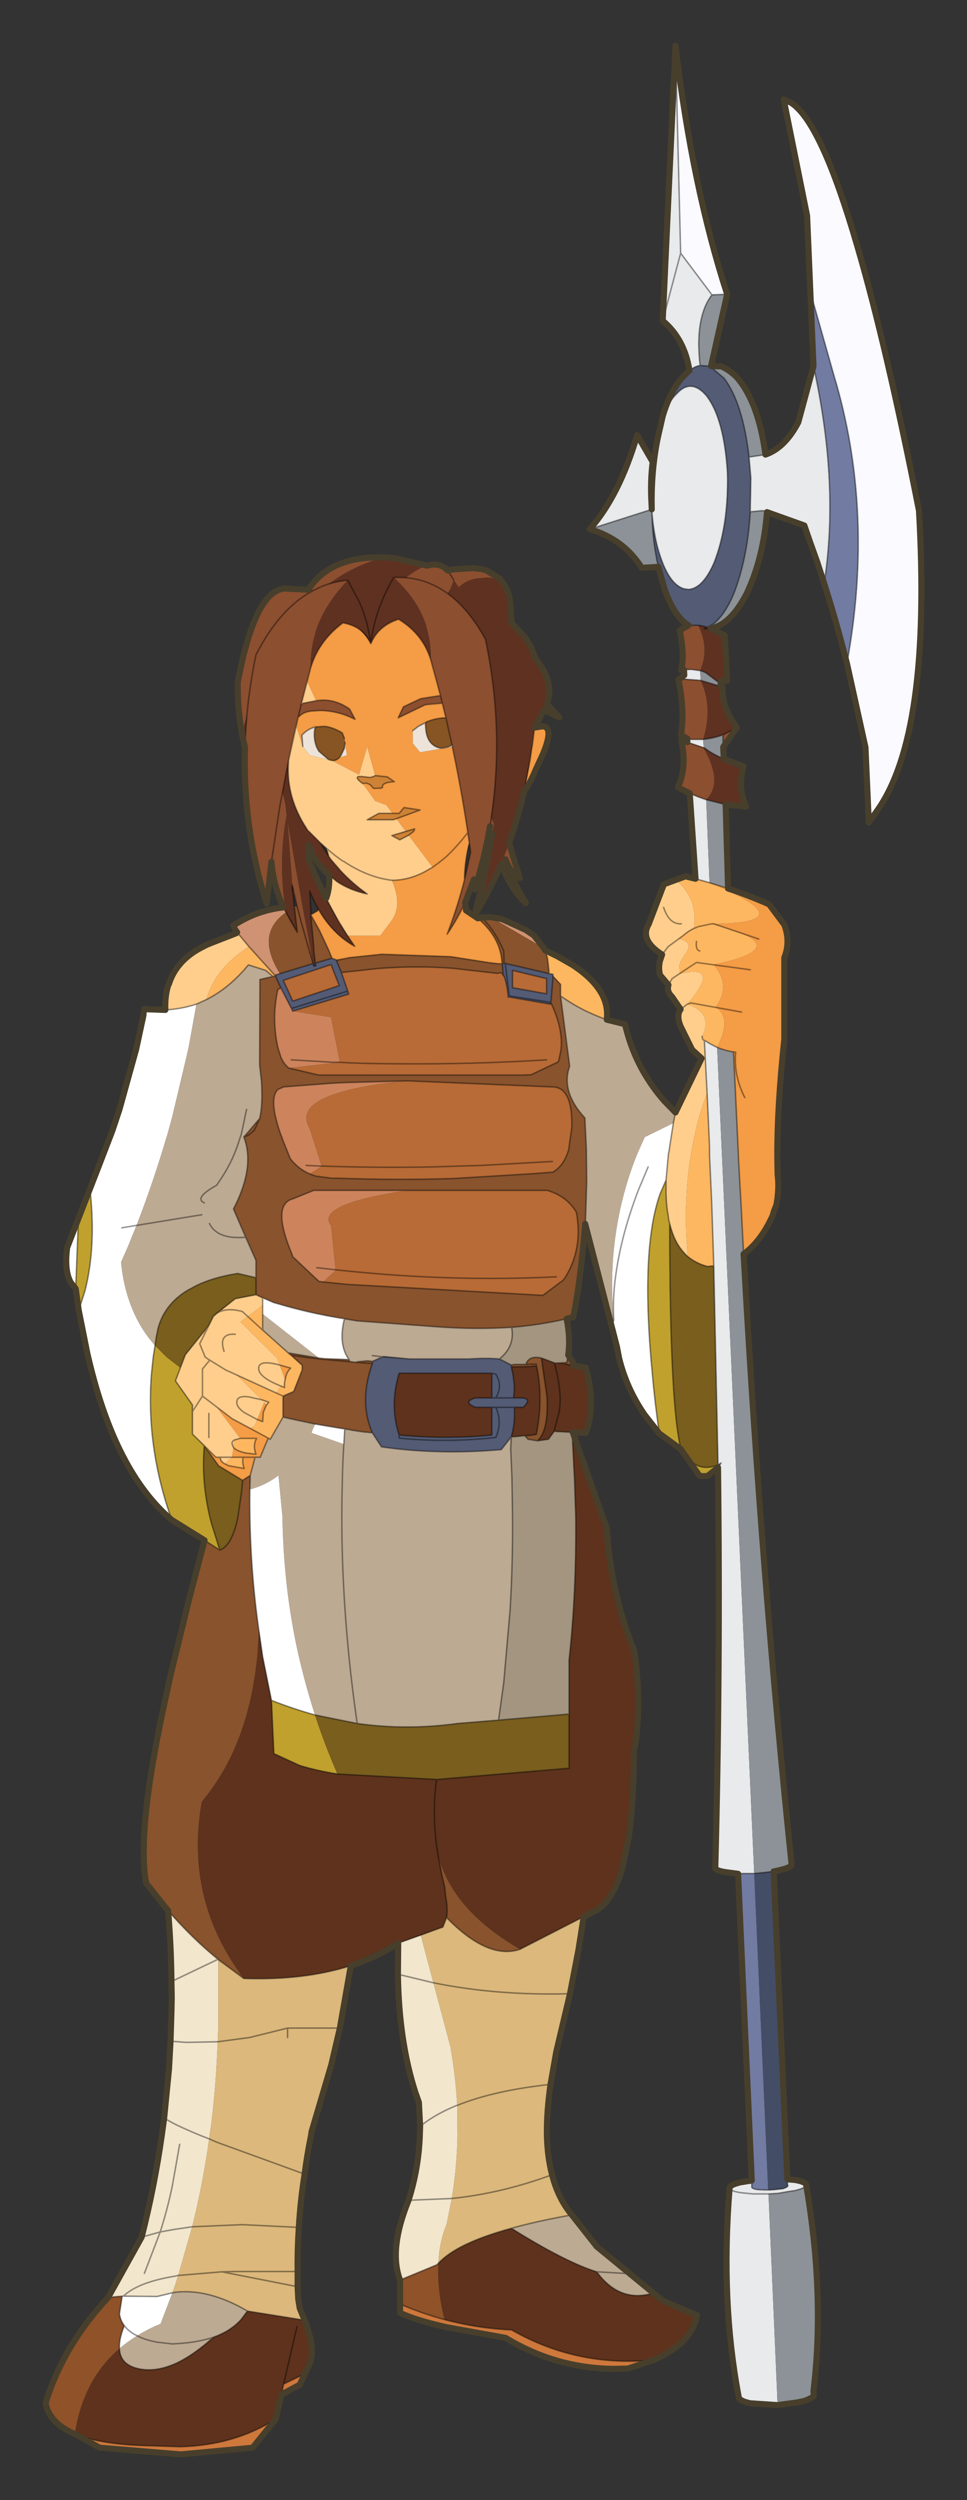
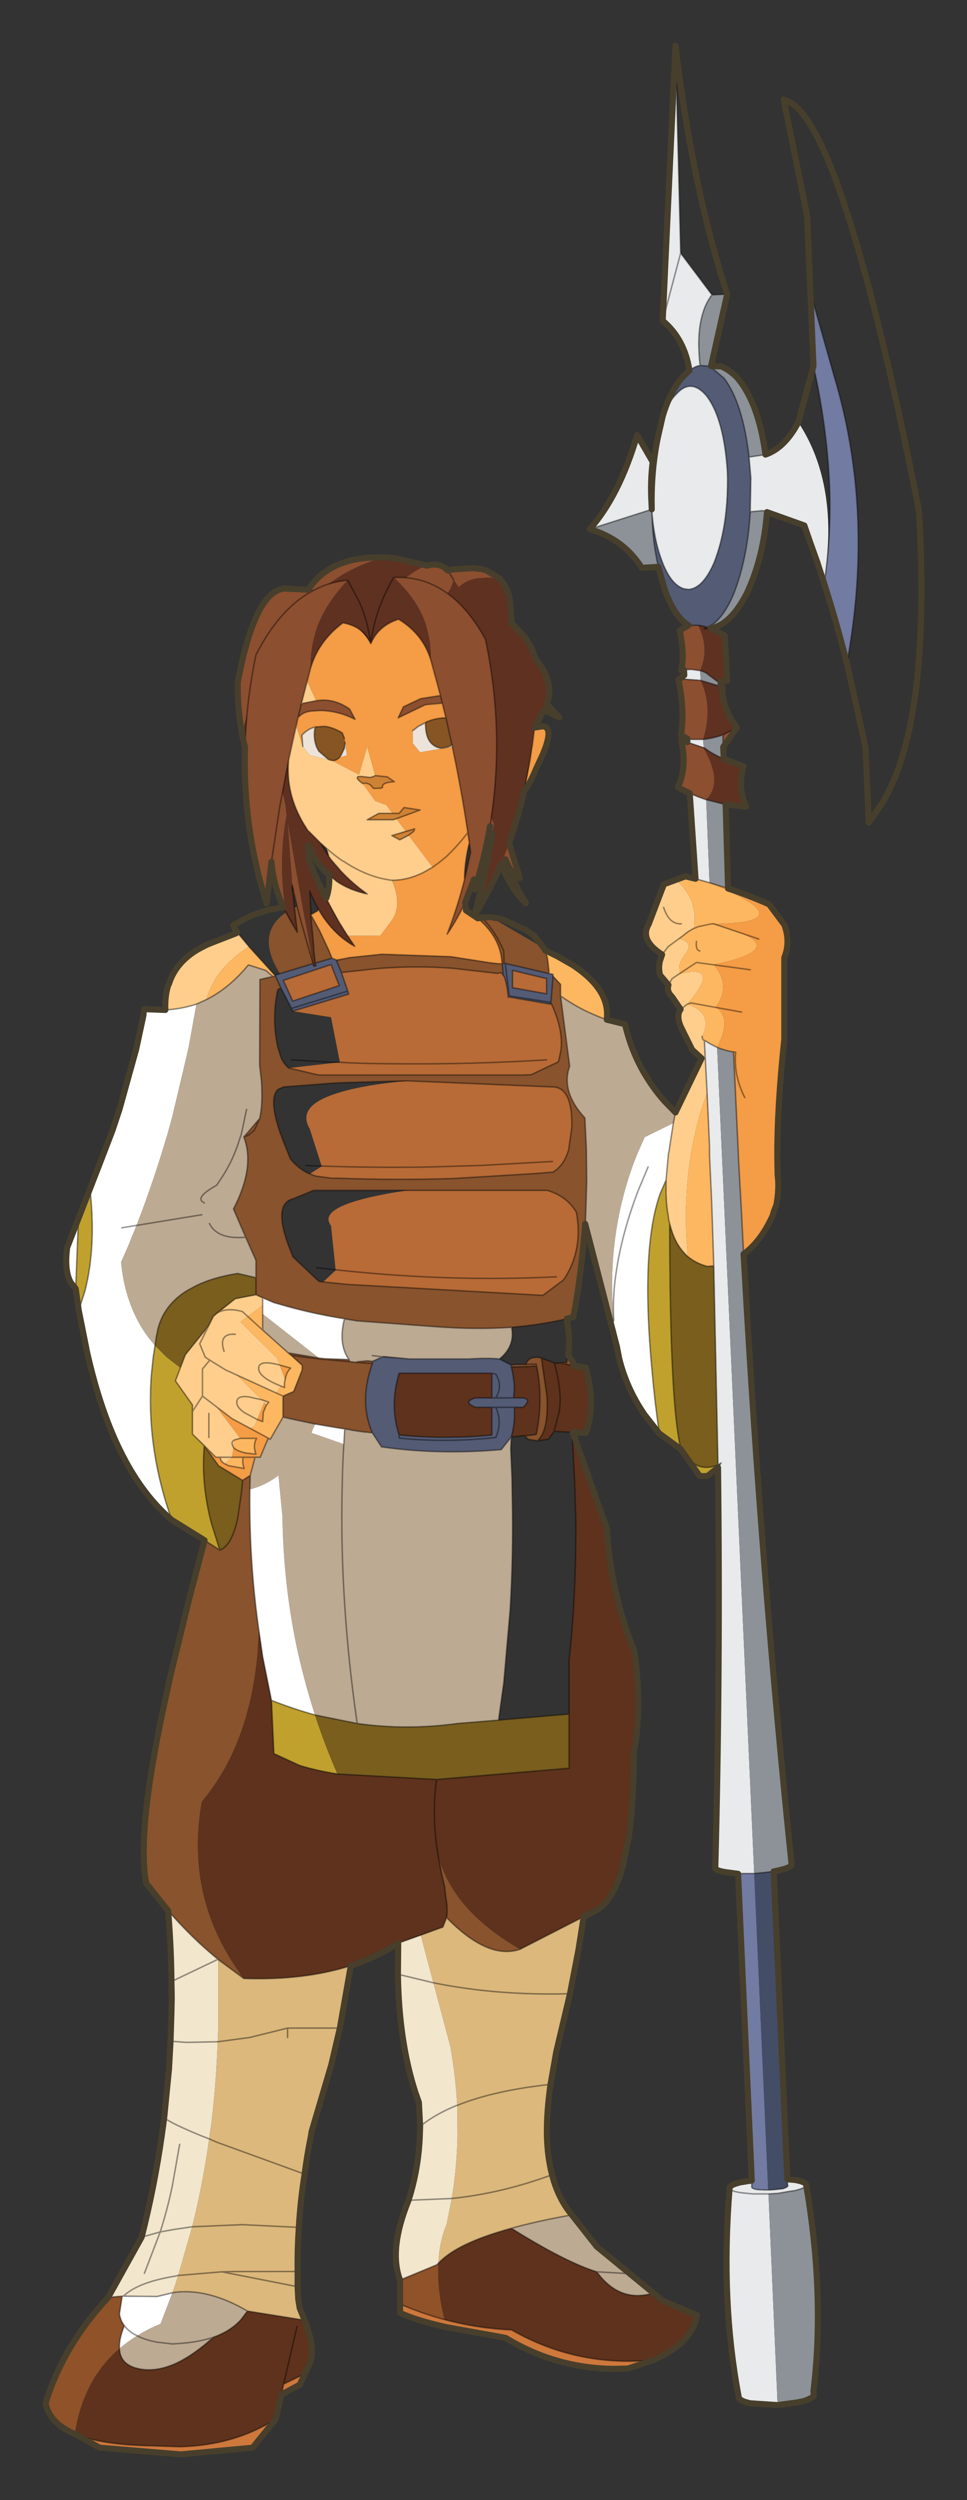
<svg xmlns="http://www.w3.org/2000/svg" height="410.8px" width="159.05px">
  <rect width="100%" height="100%" fill="#333333" stroke="none" />
  <g transform="matrix(1.0, 0.0, 0.0, 1.0, 7.5, 205.4)">
-     <path d="M125.75 -157.55 L125.25 -169.95 121.4 -189.05 122.55 -188.55 Q127.55 -185.5 133.55 -164.8 138.3 -148.6 143.65 -121.5 145.75 -84.65 136.7 -72.1 L135.4 -70.25 134.85 -82.6 131.8 -96.4 Q136.4 -121.4 129.65 -143.75 L125.75 -157.55 M103.6 -197.9 Q106.35 -174.75 112.1 -157.05 L109.6 -156.95 104.45 -163.8 103.6 -197.9 M109.0 -102.25 L108.9 -102.3 108.9 -102.35 109.0 -102.25" fill="#fafaff" fill-rule="evenodd" stroke="none" />
-     <path d="M128.05 -109.55 L126.95 -112.95 125.75 -116.3 124.8 -119.05 118.65 -121.25 118.0 -121.5 115.9 -121.3 116.0 -126.85 115.7 -130.3 118.4 -130.7 Q121.6 -131.8 123.8 -136.0 L126.3 -145.25 Q130.6 -125.75 128.05 -109.55 M122.0 152.7 L123.2 152.8 Q125.05 153.1 125.1 153.65 125.05 154.1 123.25 154.55 L122.2 154.7 120.5 155.0 118.9 155.1 120.4 189.8 115.9 189.5 Q114.05 189.1 114.0 188.45 111.0 172.7 112.5 154.2 L112.5 154.15 Q112.45 153.65 114.25 153.2 L116.15 152.9 116.15 154.0 Q116.2 154.25 117.1 154.4 L118.2 154.45 118.85 154.45 119.15 154.45 119.9 154.4 121.25 154.25 Q121.9 154.05 122.05 153.85 L122.1 153.75 122.05 153.65 122.0 152.7 M113.9 102.5 L112.0 102.25 Q110.3 102.0 110.15 101.6 L110.15 101.55 Q111.0 69.25 110.6 35.75 L111.1 35.0 110.6 35.3 109.9 2.6 109.55 -7.95 109.2 -15.55 109.2 -15.8 109.2 -17.0 108.8 -25.8 108.5 -31.5 108.35 -34.4 108.45 -34.4 109.45 -33.8 110.45 -33.3 116.55 102.45 116.5 102.45 114.45 102.45 114.0 102.5 113.9 102.5 M106.9 -61.0 L105.95 -75.05 Q107.25 -74.45 108.65 -74.0 L109.2 -60.35 106.9 -61.0 M105.55 -83.45 L105.55 -84.05 105.85 -83.9 108.15 -83.9 108.25 -82.55 105.55 -83.45 M105.05 -94.45 L105.0 -95.35 106.2 -95.4 107.65 -95.2 107.75 -93.6 105.1 -93.8 105.05 -94.45 M89.5 -118.45 Q94.35 -123.9 97.3 -133.9 L99.85 -129.5 Q99.45 -126.3 99.65 -122.8 L99.7 -121.7 Q99.55 -127.95 100.7 -133.5 L101.5 -137.0 Q102.4 -139.2 103.6 -140.5 L104.25 -141.15 Q106.45 -143.05 108.75 -140.3 111.6 -136.55 112.15 -127.7 112.35 -119.05 109.95 -112.95 108.1 -108.7 105.75 -108.55 L105.0 -108.65 Q102.7 -109.35 101.2 -113.7 100.15 -116.65 99.8 -120.5 L99.7 -121.7 89.5 -118.45 M105.9 -144.5 Q105.1 -149.7 101.5 -152.7 L103.6 -197.9 104.45 -163.8 109.6 -156.95 Q106.75 -153.25 107.65 -145.35 106.75 -145.2 105.9 -144.5" fill="#e9eaeb" fill-rule="evenodd" stroke="none" />
+     <path d="M128.05 -109.55 L126.95 -112.95 125.75 -116.3 124.8 -119.05 118.65 -121.25 118.0 -121.5 115.9 -121.3 116.0 -126.85 115.7 -130.3 118.4 -130.7 Q121.6 -131.8 123.8 -136.0 Q130.6 -125.75 128.05 -109.55 M122.0 152.7 L123.2 152.8 Q125.05 153.1 125.1 153.65 125.05 154.1 123.25 154.55 L122.2 154.7 120.5 155.0 118.9 155.1 120.4 189.8 115.9 189.5 Q114.05 189.1 114.0 188.45 111.0 172.7 112.5 154.2 L112.5 154.15 Q112.45 153.65 114.25 153.2 L116.15 152.9 116.15 154.0 Q116.2 154.25 117.1 154.4 L118.2 154.45 118.85 154.45 119.15 154.45 119.9 154.4 121.25 154.25 Q121.9 154.05 122.05 153.85 L122.1 153.75 122.05 153.65 122.0 152.7 M113.9 102.5 L112.0 102.25 Q110.3 102.0 110.15 101.6 L110.15 101.55 Q111.0 69.25 110.6 35.75 L111.1 35.0 110.6 35.3 109.9 2.6 109.55 -7.95 109.2 -15.55 109.2 -15.8 109.2 -17.0 108.8 -25.8 108.5 -31.5 108.35 -34.4 108.45 -34.4 109.45 -33.8 110.45 -33.3 116.55 102.45 116.5 102.45 114.45 102.45 114.0 102.5 113.9 102.5 M106.9 -61.0 L105.95 -75.05 Q107.25 -74.45 108.65 -74.0 L109.2 -60.35 106.9 -61.0 M105.55 -83.45 L105.55 -84.05 105.85 -83.9 108.15 -83.9 108.25 -82.55 105.55 -83.45 M105.05 -94.45 L105.0 -95.35 106.2 -95.4 107.65 -95.2 107.75 -93.6 105.1 -93.8 105.05 -94.45 M89.5 -118.45 Q94.35 -123.9 97.3 -133.9 L99.85 -129.5 Q99.45 -126.3 99.65 -122.8 L99.7 -121.7 Q99.55 -127.95 100.7 -133.5 L101.5 -137.0 Q102.4 -139.2 103.6 -140.5 L104.25 -141.15 Q106.45 -143.05 108.75 -140.3 111.6 -136.55 112.15 -127.7 112.35 -119.05 109.95 -112.95 108.1 -108.7 105.75 -108.55 L105.0 -108.65 Q102.7 -109.35 101.2 -113.7 100.15 -116.65 99.8 -120.5 L99.7 -121.7 89.5 -118.45 M105.9 -144.5 Q105.1 -149.7 101.5 -152.7 L103.6 -197.9 104.45 -163.8 109.6 -156.95 Q106.75 -153.25 107.65 -145.35 106.75 -145.2 105.9 -144.5" fill="#e9eaeb" fill-rule="evenodd" stroke="none" />
    <path d="M118.65 -121.25 Q118.05 -113.65 115.3 -107.85 112.6 -102.65 109.35 -102.15 L109.0 -102.25 108.9 -102.35 Q111.25 -103.35 113.15 -107.75 115.45 -113.6 115.9 -121.3 L118.0 -121.5 118.65 -121.25 M111.0 -93.45 L111.05 -92.6 107.75 -93.6 107.65 -95.2 108.15 -95.05 108.6 -94.85 110.45 -93.45 111.0 -93.45 M111.45 -82.65 L111.55 -80.7 Q109.65 -81.5 108.45 -82.45 L108.25 -82.55 108.15 -83.9 Q109.9 -84.1 111.4 -84.65 L111.45 -82.65 M111.85 -73.2 L112.25 -59.4 109.2 -60.35 108.65 -74.0 111.85 -73.2 M114.8 0.65 L114.8 0.7 114.95 3.2 Q117.75 53.25 122.7 101.0 122.6 101.45 120.9 101.85 L119.85 102.1 119.75 102.1 118.15 102.3 116.55 102.45 110.45 -33.3 Q111.8 -32.75 113.15 -32.55 L113.15 -32.5 113.95 -15.6 113.95 -15.35 114.15 -11.6 114.4 -7.25 114.8 0.65 M125.1 153.65 Q128.2 171.7 126.3 187.45 L126.35 188.35 Q125.9 188.7 124.85 189.1 L123.7 189.35 120.4 189.8 118.9 155.1 120.5 155.0 122.2 154.7 123.25 154.55 Q125.05 154.1 125.1 153.65 M100.8 -112.25 L98.05 -112.1 Q95.1 -116.8 89.5 -118.45 L99.7 -121.7 99.75 -120.5 Q99.9 -115.95 100.8 -112.25 M112.1 -157.05 L109.45 -145.25 111.1 -145.2 Q112.35 -144.7 113.7 -143.4 117.25 -139.3 118.4 -130.7 L115.7 -130.3 Q114.7 -139.1 111.6 -143.25 L109.4 -145.1 109.45 -145.25 108.95 -145.25 107.65 -145.35 Q106.75 -153.25 109.6 -156.95 L112.1 -157.05" fill="#8c9297" fill-rule="evenodd" stroke="none" />
    <path d="M105.75 -102.65 Q103.4 -104.05 101.8 -108.65 L101.1 -111.1 100.8 -112.25 Q99.9 -115.95 99.75 -120.5 L99.8 -120.5 Q100.15 -116.65 101.2 -113.7 102.7 -109.35 105.0 -108.65 L105.75 -108.55 Q108.1 -108.7 109.95 -112.95 112.35 -119.05 112.15 -127.7 111.6 -136.55 108.75 -140.3 106.45 -143.05 104.25 -141.15 L103.6 -140.5 Q102.4 -139.2 101.5 -137.0 102.8 -141.35 104.9 -143.55 L105.75 -144.4 105.9 -144.5 Q106.75 -145.2 107.65 -145.35 L108.95 -145.25 109.4 -145.1 111.6 -143.25 Q114.7 -139.1 115.7 -130.3 L116.0 -126.85 115.9 -121.3 Q115.45 -113.6 113.15 -107.75 111.25 -103.35 108.9 -102.35 L108.9 -102.3 108.25 -102.5 107.35 -102.65 105.75 -102.65 M44.1 -46.7 L44.1 -46.65 44.45 -46.7 44.4 -46.95 44.4 -47.0 44.35 -47.15 47.1 -47.95 47.85 -47.65 47.85 -47.55 48.65 -45.6 49.2 -44.0 49.7 -42.55 49.85 -42.05 40.65 -39.25 38.7 -43.05 37.8 -45.05 37.7 -45.15 38.55 -45.4 43.95 -47.05 44.0 -47.0 44.05 -46.85 44.1 -46.7 M75.25 -45.3 L75.1 -47.05 75.4 -47.1 75.6 -47.1 82.75 -45.45 83.45 -45.3 83.45 -45.1 83.45 -44.9 83.15 -41.0 83.05 -40.75 83.05 -40.7 83.0 -40.4 76.1 -41.6 Q75.8 -44.35 75.25 -45.3 M76.8 -45.95 L76.8 -43.1 82.4 -42.1 82.4 -44.6 76.8 -45.95 M48.3 -43.45 L46.95 -46.9 39.1 -44.3 40.65 -40.9 48.3 -43.45 M76.6 18.9 L76.6 19.2 Q77.35 22.25 76.95 24.3 L77.95 24.3 Q80.25 24.25 78.55 25.85 L77.1 25.85 Q77.25 28.5 76.6 30.7 L74.95 32.8 Q64.65 33.7 55.25 32.35 L53.75 30.05 Q51.5 24.9 53.75 18.65 L53.75 18.3 55.45 17.55 59.85 17.9 69.65 17.9 Q72.7 17.7 74.65 17.9 L76.6 18.9 M73.4 20.25 L58.15 20.25 Q56.55 25.55 58.15 30.4 65.95 31.15 73.4 30.4 L73.4 25.85 70.7 25.85 Q68.5 24.95 70.7 24.3 L73.4 24.3 73.4 20.25" fill="#535b75" fill-rule="evenodd" stroke="none" />
    <path d="M113.7 -85.85 L111.45 -82.65 111.4 -84.65 113.7 -85.85 M39.1 -56.3 Q37.0 -61.05 37.1 -66.05 L38.15 -73.15 37.5 -79.95 Q37.35 -82.35 37.35 -84.65 L37.35 -85.75 37.45 -84.65 38.1 -79.95 39.0 -75.1 39.45 -73.2 39.6 -71.8 39.65 -71.45 Q38.2 -64.0 39.5 -55.45 L39.1 -56.3 M32.3 -84.9 Q31.55 -88.9 31.6 -93.35 L32.5 -97.55 33.15 -99.9 Q35.65 -108.4 39.3 -108.7 L43.2 -108.5 Q46.8 -114.05 55.55 -113.8 L55.65 -113.8 Q49.7 -112.25 45.05 -108.2 40.05 -103.95 36.55 -96.75 L36.4 -96.4 Q34.0 -91.35 32.3 -84.9 M62.75 -112.45 Q64.75 -113.05 66.05 -111.75 L66.15 -111.65 67.1 -111.85 70.4 -112.05 71.9 -111.85 72.55 -111.65 74.65 -110.35 72.7 -110.5 70.8 -110.35 Q69.1 -110.0 67.95 -108.9 L67.1 -110.15 Q66.4 -107.25 64.15 -106.35 L60.4 -106.0 56.25 -107.75 58.0 -109.4 59.55 -110.7 Q61.3 -112.05 62.75 -112.45 M76.5 -65.95 L78.0 -61.1 Q76.55 -61.75 75.65 -64.2 76.35 -62.1 77.2 -60.3 78.05 -58.5 79.0 -57.0 77.55 -58.25 76.35 -60.4 75.6 -61.75 74.95 -63.5 L76.05 -66.35 76.5 -65.95 M105.95 -75.05 Q104.95 -75.5 104.0 -76.05 105.55 -79.3 104.55 -83.85 L105.55 -83.45 108.25 -82.55 108.45 -82.45 108.25 -82.45 Q111.5 -76.75 108.65 -74.0 107.25 -74.45 105.95 -75.05 M105.55 -84.05 L104.5 -84.6 Q105.15 -88.5 104.1 -93.7 L105.05 -94.45 105.1 -93.8 107.75 -93.6 Q109.8 -89.15 108.15 -83.9 L105.85 -83.9 105.55 -84.05 M105.0 -95.35 L104.55 -95.3 104.75 -96.55 Q104.95 -98.55 104.3 -101.8 L105.75 -102.65 107.35 -102.65 Q109.25 -98.8 107.65 -95.2 L106.2 -95.4 105.0 -95.35 M72.35 -73.1 L72.5 -72.75 73.75 -70.05 73.45 -68.2 73.3 -68.8 72.4 -72.7 72.35 -73.1 M70.6 -90.8 L70.25 -89.6 Q66.35 -90.15 62.45 -89.6 L58.0 -87.45 58.85 -89.25 61.7 -90.6 64.9 -91.1 70.6 -90.8 M41.4 -96.95 L41.0 -95.9 41.0 -95.8 40.75 -95.9 40.8 -96.0 41.4 -96.95 M40.75 -87.6 L40.65 -88.65 Q41.35 -89.45 42.4 -89.85 L44.45 -90.25 44.5 -90.25 Q47.35 -90.75 50.0 -88.9 L50.9 -87.2 Q48.15 -88.6 45.2 -88.65 L43.6 -88.55 Q42.25 -88.35 41.65 -87.6 L40.75 -87.6 M40.6 -59.6 L39.8 -70.4 42.25 -56.5 44.1 -46.7 44.05 -46.85 44.0 -47.0 44.0 -47.05 43.6 -48.4 43.3 -49.45 41.9 -54.4 41.35 -56.5 40.6 -59.6 M68.9 -60.85 L70.0 -65.9 71.05 -63.55 Q70.45 -60.3 69.0 -57.1 67.8 -54.5 66.05 -51.9 67.75 -56.3 68.9 -60.85" fill="#8c4f30" fill-rule="evenodd" stroke="none" />
    <path d="M109.35 -102.15 L111.7 -101.0 112.1 -93.55 111.0 -93.45 110.45 -93.45 108.6 -94.85 108.15 -95.05 107.65 -95.2 Q109.25 -98.8 107.35 -102.65 L108.25 -102.5 108.9 -102.3 108.3 -102.1 108.9 -102.1 109.35 -102.15 M111.05 -92.6 L111.3 -92.55 Q111.25 -89.0 113.7 -85.85 L111.4 -84.65 Q109.9 -84.1 108.15 -83.9 109.8 -89.15 107.75 -93.6 L111.05 -92.6 M111.55 -80.7 Q113.0 -80.1 114.8 -79.5 113.75 -75.85 115.25 -72.85 L111.85 -73.2 108.65 -74.0 Q111.5 -76.75 108.25 -82.45 L108.45 -82.45 Q109.65 -81.5 111.55 -80.7 M37.35 -85.75 L35.55 -80.5 35.55 -75.6 Q34.5 -77.5 33.75 -79.6 32.9 -81.95 32.35 -84.5 L32.3 -84.9 Q34.0 -91.35 36.4 -96.4 L36.55 -96.75 Q40.05 -103.95 45.05 -108.2 49.7 -112.25 55.65 -113.8 L57.35 -113.7 57.4 -113.65 62.75 -112.45 Q61.3 -112.05 59.55 -110.7 L58.0 -109.4 56.25 -107.75 60.4 -106.0 64.15 -106.35 Q66.4 -107.25 67.1 -110.15 L67.95 -108.9 Q69.1 -110.0 70.8 -110.35 L72.7 -110.5 74.65 -110.35 Q75.85 -109.15 76.35 -107.0 L76.65 -103.0 78.75 -100.8 79.0 -100.45 Q80.05 -98.9 80.55 -97.2 83.0 -94.2 82.85 -91.4 L82.5 -89.65 84.5 -87.5 82.0 -88.75 80.45 -85.85 80.4 -85.8 Q79.8 -80.35 78.7 -75.4 77.7 -71.0 76.25 -66.95 L76.5 -65.95 76.05 -66.35 74.95 -63.5 Q73.0 -58.95 70.5 -54.9 L70.4 -54.8 70.45 -54.95 Q72.35 -61.6 73.45 -68.2 L73.75 -70.05 72.5 -72.75 72.35 -73.1 Q70.85 -78.15 70.7 -85.55 L70.7 -86.2 71.4 -89.8 Q71.65 -91.7 71.35 -92.25 70.15 -95.3 70.15 -96.65 L63.0 -102.25 Q56.95 -108.6 53.5 -99.65 47.65 -108.6 41.4 -96.95 L40.8 -96.0 40.75 -95.9 41.0 -95.8 40.0 -92.45 Q39.35 -90.1 39.25 -88.2 L39.85 -84.7 40.0 -80.85 39.95 -80.15 Q39.55 -74.85 42.5 -69.95 L43.2 -68.85 43.3 -68.8 45.2 -66.9 46.6 -64.65 46.95 -64.15 48.55 -62.3 Q49.95 -60.8 51.7 -59.4 L52.9 -58.5 Q50.05 -59.1 47.9 -60.55 L46.65 -61.6 Q45.25 -62.85 44.2 -64.5 L43.2 -66.55 43.25 -64.65 43.25 -64.25 Q44.55 -60.9 46.15 -57.8 L48.35 -53.75 48.5 -53.55 49.65 -51.7 50.85 -49.9 Q47.25 -51.85 44.95 -55.85 L44.9 -55.9 Q44.1 -57.35 43.45 -58.95 L43.65 -55.25 43.65 -55.1 43.65 -54.9 43.65 -54.85 43.75 -53.7 43.85 -52.45 44.1 -49.8 44.1 -49.4 44.35 -47.15 44.4 -47.0 44.4 -46.95 44.45 -46.7 44.1 -46.65 44.1 -46.7 42.25 -56.5 39.8 -70.4 40.6 -59.6 40.55 -59.95 40.65 -59.05 40.9 -56.45 40.95 -56.3 41.4 -52.2 Q40.3 -53.8 39.5 -55.45 38.2 -64.0 39.65 -71.45 L39.6 -71.8 39.45 -73.2 39.0 -75.1 38.1 -79.95 37.45 -84.65 37.35 -85.75" fill="#5f3121" fill-rule="evenodd" stroke="none" />
    <path d="M131.8 -96.4 Q130.1 -103.15 128.05 -109.55 130.6 -125.75 126.3 -145.25 L125.75 -157.55 129.65 -143.75 Q136.4 -121.4 131.8 -96.4 M116.15 152.9 L113.9 102.5 114.0 102.5 114.45 102.45 116.5 102.45 116.55 102.45 118.85 154.45 118.2 154.45 117.1 154.4 Q116.2 154.25 116.15 154.0 L116.15 152.9" fill="#727ba1" fill-rule="evenodd" stroke="none" />
    <path d="M112.25 -59.4 Q115.6 -58.3 119.0 -56.8 L121.5 -53.45 Q122.55 -50.65 121.5 -48.05 L121.5 -34.65 Q120.3 -23.25 120.35 -15.4 L120.35 -15.1 120.4 -12.35 Q120.7 -10.15 120.2 -7.4 L119.8 -6.4 119.6 -5.7 Q117.75 -1.55 114.9 0.6 L114.85 0.65 114.8 0.65 114.4 -7.25 114.15 -11.6 113.95 -15.35 113.95 -15.6 113.15 -32.5 113.5 -32.5 113.15 -32.55 Q111.8 -32.75 110.45 -33.3 112.95 -38.15 110.2 -39.9 112.8 -43.4 109.9 -46.9 121.15 -49.25 114.45 -52.05 L111.35 -53.15 109.55 -53.6 109.8 -53.6 109.9 -53.6 Q125.2 -53.8 109.2 -60.35 L112.25 -59.4 M80.45 -85.85 L81.75 -86.05 Q83.65 -85.95 81.8 -81.5 L80.55 -78.8 Q79.7 -76.7 78.7 -75.4 79.8 -80.35 80.4 -85.8 L80.45 -85.85 M70.5 -54.9 L71.1 -54.5 Q74.35 -51.75 74.95 -48.25 L75.1 -47.05 74.35 -47.05 73.05 -47.2 66.65 -48.2 55.3 -48.6 50.05 -48.05 48.5 -47.75 47.85 -47.65 47.1 -47.95 46.55 -49.3 45.05 -52.5 43.75 -54.85 43.65 -55.1 44.75 -55.75 44.85 -55.9 44.9 -55.9 44.95 -55.85 Q47.25 -51.85 50.85 -49.9 L49.65 -51.7 49.7 -51.65 55.05 -51.65 56.95 -54.2 Q58.7 -56.7 56.95 -60.75 59.75 -60.75 62.45 -62.2 L63.65 -62.9 59.7 -68.15 60.55 -68.8 60.7 -69.2 59.25 -68.8 57.7 -70.85 61.6 -72.3 58.95 -72.7 58.15 -71.75 57.05 -71.75 56.05 -73.1 54.2 -73.8 52.15 -76.65 Q52.9 -76.85 53.5 -76.35 L53.95 -75.85 55.2 -75.9 55.4 -76.0 Q55.25 -76.85 57.35 -76.95 L56.2 -77.75 54.2 -77.95 52.9 -82.7 51.55 -78.1 47.05 -80.45 Q47.7 -80.35 48.25 -80.85 L48.3 -80.9 49.55 -81.3 49.25 -83.4 49.15 -84.05 49.0 -84.45 48.8 -84.95 48.75 -85.0 Q47.2 -85.9 45.9 -86.05 L44.35 -85.95 Q43.2 -85.65 42.3 -84.75 L42.15 -84.6 42.3 -82.75 40.75 -87.6 41.65 -87.6 Q42.25 -88.35 43.6 -88.55 L45.2 -88.65 Q48.15 -88.6 50.9 -87.2 L50.0 -88.9 Q47.35 -90.75 44.5 -90.25 L41.4 -96.95 Q47.65 -108.6 53.5 -99.65 56.95 -108.6 63.0 -102.25 L70.15 -96.65 Q70.15 -95.3 71.35 -92.25 71.65 -91.7 71.4 -89.8 L70.7 -86.2 70.7 -85.55 Q70.85 -78.15 72.35 -73.1 L72.2 -72.85 71.85 -72.3 70.8 -70.55 70.2 -68.8 Q69.05 -65.15 68.9 -61.35 L68.9 -61.0 68.9 -60.85 Q67.75 -56.3 66.05 -51.9 67.8 -54.5 69.0 -57.1 L69.15 -55.8 70.45 -54.95 70.4 -54.8 70.5 -54.9 M62.45 -86.65 L61.3 -86.05 60.4 -85.35 60.4 -83.25 61.6 -81.8 68.25 -82.9 69.15 -84.45 69.45 -87.2 68.25 -87.4 68.05 -87.4 Q64.9 -87.75 62.6 -86.75 L62.45 -86.65 M70.6 -90.8 L64.9 -91.1 61.7 -90.6 58.85 -89.25 58.0 -87.45 62.45 -89.6 Q66.35 -90.15 70.25 -89.6 L70.6 -90.8 M38.5 18.9 L40.3 19.4 Q39.55 20.15 39.4 21.35 L38.5 18.9 M36.35 25.45 L36.2 25.7 35.8 26.7 35.7 28.2 34.8 27.85 35.95 25.0 36.35 25.45 M33.65 29.3 L36.6 30.9 36.6 30.95 35.3 34.05 34.45 34.05 33.65 37.05 33.55 37.1 32.4 37.85 28.45 35.45 26.1 32.15 28.0 34.05 28.75 34.05 28.75 34.3 Q28.85 34.8 29.5 35.15 L30.0 35.4 30.15 35.45 32.65 35.9 Q32.3 34.85 32.5 34.05 L30.65 34.05 30.9 32.5 31.0 32.55 Q31.5 33.0 32.65 33.3 L32.8 33.35 34.6 33.55 Q34.05 32.05 34.7 30.95 L32.0 30.95 28.2 25.9 30.65 27.7 33.65 29.3" fill="#f49c46" fill-rule="evenodd" stroke="none" />
    <path d="M62.45 -86.65 L62.6 -86.75 Q64.9 -87.75 68.05 -87.4 68.35 -86.55 68.2 -85.5 L67.55 -83.7 Q67.05 -82.65 65.0 -82.45 62.9 -82.85 62.55 -85.35 L62.45 -86.65 M47.05 -80.45 L46.65 -80.55 46.4 -80.7 44.95 -81.95 Q44.15 -83.2 44.2 -84.85 44.2 -85.4 44.35 -85.95 L45.9 -86.05 Q47.2 -85.9 48.75 -85.0 L48.8 -84.95 49.0 -84.45 49.15 -84.05 49.25 -83.4 49.15 -82.45 48.55 -81.2 48.3 -80.9 48.25 -80.85 Q47.7 -80.35 47.05 -80.45" fill="#875523" fill-rule="evenodd" stroke="none" />
    <path d="M68.05 -87.4 L68.25 -87.4 69.45 -87.2 69.15 -84.45 68.25 -82.9 61.6 -81.8 60.4 -83.25 60.4 -85.35 61.3 -86.05 62.45 -86.65 62.55 -85.35 Q62.9 -82.85 65.0 -82.45 67.05 -82.65 67.55 -83.7 L68.2 -85.5 Q68.35 -86.55 68.05 -87.4 M46.65 -80.55 L43.45 -81.3 42.3 -82.75 42.15 -84.6 42.3 -84.75 Q43.2 -85.65 44.35 -85.95 44.2 -85.4 44.2 -84.85 44.15 -83.2 44.95 -81.95 L46.4 -80.7 46.65 -80.55 M49.25 -83.4 L49.55 -81.3 48.3 -80.9 48.55 -81.2 49.15 -82.45 49.25 -83.4" fill="#eee3d9" fill-rule="evenodd" stroke="none" />
    <path d="M19.7 -39.45 Q19.6 -41.65 20.15 -43.45 L20.3 -43.75 Q21.45 -47.35 25.25 -49.5 L26.5 -50.15 27.75 -50.65 31.35 -52.05 31.5 -52.2 33.2 -50.15 33.45 -49.85 Q27.85 -46.3 26.45 -41.15 L24.8 -40.4 Q22.35 -39.6 19.7 -39.45 M103.6 -22.6 L107.9 -31.5 106.35 -32.9 104.45 -36.75 Q103.7 -38.55 104.45 -39.55 L103.05 -41.6 Q102.1 -42.5 102.45 -43.55 L101.05 -45.2 Q100.8 -46.3 101.0 -47.25 L101.0 -47.35 101.4 -48.55 Q97.65 -50.95 99.2 -53.55 L101.7 -60.1 103.45 -60.75 Q104.5 -60.5 105.8 -58.25 107.05 -56.05 106.65 -52.85 105.7 -52.4 104.85 -51.65 L104.15 -51.15 Q106.5 -50.6 105.45 -49.0 104.35 -47.4 104.25 -46.85 L104.3 -45.4 Q111.25 -47.05 105.55 -40.4 109.85 -38.95 108.0 -35.1 L108.45 -34.4 108.35 -34.4 108.5 -31.5 108.8 -25.8 Q107.65 -22.75 106.9 -19.55 L106.15 -15.9 106.15 -15.7 Q105.55 -12.25 105.4 -8.6 105.15 -3.9 105.65 1.1 104.25 -0.15 103.4 -2.05 102.95 -3.1 102.65 -4.35 102.45 -5.0 102.4 -5.65 102.1 -7.25 102.05 -9.15 L102.05 -11.15 102.05 -11.5 102.45 -15.85 102.5 -16.0 103.25 -20.85 103.6 -22.6 M41.0 -95.8 L41.0 -95.9 41.4 -96.95 44.5 -90.25 44.45 -90.25 42.4 -89.85 Q41.35 -89.45 40.65 -88.65 L40.75 -87.6 42.3 -82.75 43.45 -81.3 46.65 -80.55 47.05 -80.45 51.55 -78.1 52.9 -82.7 54.2 -77.95 54.05 -77.85 53.6 -77.7 53.3 -77.65 52.1 -77.8 51.45 -77.8 Q50.85 -77.6 52.15 -76.65 L54.2 -73.8 56.05 -73.1 57.05 -71.75 54.8 -71.75 52.9 -70.7 57.2 -70.7 57.7 -70.85 59.25 -68.8 56.95 -68.1 58.25 -67.4 59.7 -68.15 63.65 -62.9 62.45 -62.2 Q59.75 -60.75 56.95 -60.75 58.7 -56.7 56.95 -54.2 L55.05 -51.65 49.7 -51.65 49.65 -51.7 48.5 -53.55 48.35 -53.75 46.15 -57.8 Q46.75 -59.35 46.65 -61.6 L47.9 -60.55 Q50.05 -59.1 52.9 -58.5 L51.7 -59.4 Q49.95 -60.8 48.55 -62.3 L46.95 -64.15 46.6 -64.65 46.2 -66.0 45.2 -66.9 43.3 -68.8 43.2 -68.85 42.5 -69.95 Q39.55 -74.85 39.95 -80.15 L40.0 -80.85 39.85 -84.7 39.25 -88.2 Q39.35 -90.1 40.0 -92.45 L41.0 -95.8 M44.9 -55.9 L44.95 -55.85 44.9 -55.9 44.85 -55.9 44.9 -55.9 M34.6 7.35 L35.7 7.85 35.7 9.1 32.05 11.8 38.1 17.8 38.5 18.9 39.4 21.35 39.4 21.4 39.35 21.5 Q39.25 22.0 39.3 22.6 L38.7 22.35 37.9 23.55 31.45 20.55 35.55 24.6 36.7 25.0 36.35 25.45 35.95 25.0 34.8 27.85 34.4 28.9 33.65 29.3 30.65 27.7 28.2 25.9 32.0 30.95 31.45 31.1 31.1 31.2 30.9 32.45 30.9 32.5 30.65 34.05 29.5 35.15 Q28.85 34.8 28.75 34.3 L28.75 34.05 28.0 34.05 26.1 32.15 24.15 30.25 24.15 25.45 21.35 21.5 22.15 19.35 22.95 17.3 22.95 17.25 26.85 12.4 27.6 10.9 31.2 8.0 34.6 7.35" fill="#ffce8c" fill-rule="evenodd" stroke="none" />
    <path d="M59.7 -68.15 L58.25 -67.4 56.95 -68.1 59.25 -68.8 60.7 -69.2 60.55 -68.8 59.7 -68.15 M57.7 -70.85 L57.2 -70.7 52.9 -70.7 54.8 -71.75 57.05 -71.75 58.15 -71.75 58.95 -72.7 61.6 -72.3 57.7 -70.85 M52.15 -76.65 Q50.85 -77.6 51.45 -77.8 L52.1 -77.8 53.3 -77.65 53.6 -77.7 54.05 -77.85 54.2 -77.95 56.2 -77.75 57.35 -76.95 Q55.25 -76.85 55.4 -76.0 L55.2 -75.9 53.95 -75.85 53.5 -76.35 Q52.9 -76.85 52.15 -76.65" fill="#cd8236" fill-rule="evenodd" stroke="none" />
-     <path d="M31.5 -52.2 L31.15 -52.7 30.9 -53.35 32.2 -54.1 Q35.35 -55.85 39.1 -56.3 L39.5 -55.45 Q37.35 -53.95 36.85 -51.9 36.2 -49.15 38.55 -45.4 L37.7 -45.15 33.45 -49.85 33.2 -50.15 31.5 -52.2 M73.2 -54.7 L74.95 -54.4 75.45 -54.2 78.95 -52.6 80.3 -51.7 81.8 -49.8 81.95 -49.6 73.2 -54.7 M40.9 -56.45 L41.35 -56.5 40.95 -56.3 40.9 -56.45" fill="#cf9272" fill-rule="evenodd" stroke="none" />
    <path d="M88.75 -4.3 L88.65 -3.1 Q88.0 4.85 86.8 11.0 L85.7 11.3 Q81.45 12.3 76.65 12.7 70.8 13.1 64.1 12.6 L51.25 11.65 49.15 11.3 Q43.45 10.4 38.1 8.8 L37.55 8.65 35.7 7.85 34.6 7.35 34.6 4.55 34.6 1.7 30.9 -6.75 Q34.45 -13.55 32.65 -18.45 L32.6 -18.6 32.85 -18.85 35.2 -21.6 Q35.75 -23.85 35.5 -27.75 L35.2 -30.4 35.25 -44.45 37.4 -44.95 37.45 -44.95 37.7 -45.05 37.8 -45.05 38.7 -43.05 38.2 -42.8 Q37.15 -38.1 38.2 -33.3 L38.7 -31.7 Q39.15 -30.6 40.0 -29.9 L44.9 -28.75 78.5 -28.75 79.85 -28.8 84.3 -30.9 84.35 -31.05 84.4 -31.15 84.75 -32.75 Q85.2 -36.1 83.2 -40.45 L83.05 -40.75 83.15 -41.0 83.45 -44.9 83.55 -44.95 84.7 -43.65 84.7 -41.75 86.2 -30.2 Q84.7 -26.05 88.7 -21.7 L88.95 -16.5 88.95 -16.4 89.0 -11.15 88.8 -4.65 88.75 -4.3 M85.95 17.25 L86.8 18.55 86.8 18.6 86.85 19.0 84.6 18.55 85.7 18.5 85.95 17.25 M20.15 108.55 L19.45 107.7 16.55 104.05 Q16.05 101.55 16.15 97.8 16.3 90.75 18.55 79.3 L18.95 77.25 20.6 69.65 23.7 57.0 26.15 47.7 28.65 49.3 Q30.6 48.65 31.6 44.05 L32.25 39.6 32.4 37.85 33.55 37.1 33.65 37.3 33.6 39.35 Q33.45 51.15 35.1 62.65 L34.8 66.95 Q33.85 76.35 30.35 83.5 28.4 87.4 25.7 90.65 25.0 94.45 25.05 98.15 25.15 109.8 32.6 119.7 L28.4 116.6 28.35 116.55 Q24.05 113.05 20.15 108.55 M71.1 -54.5 L71.7 -54.65 71.75 -54.6 71.75 -54.65 73.2 -54.7 81.95 -49.6 82.15 -49.25 82.55 -47.95 82.8 -45.8 82.75 -45.45 75.6 -47.1 75.4 -47.1 75.1 -47.05 75.25 -45.3 75.3 -45.05 Q75.0 -45.8 74.4 -45.45 L66.9 -46.3 Q60.85 -46.75 54.6 -46.25 L49.55 -45.7 48.65 -45.6 47.85 -47.55 48.5 -47.75 50.05 -48.05 55.3 -48.6 66.65 -48.2 73.05 -47.2 74.35 -47.05 75.1 -47.05 74.95 -48.25 Q74.35 -51.75 71.1 -54.5 M44.35 -47.15 L44.1 -49.4 44.1 -49.8 43.85 -52.45 43.75 -53.7 43.65 -54.85 43.75 -54.85 45.05 -52.5 46.55 -49.3 47.1 -47.95 44.35 -47.15 M40.95 -56.3 L41.35 -56.5 41.9 -54.4 43.3 -49.45 43.6 -48.4 44.0 -47.05 43.95 -47.05 38.55 -45.4 Q36.2 -49.15 36.85 -51.9 37.35 -53.95 39.5 -55.45 40.3 -53.8 41.4 -52.2 L40.95 -56.3 M59.5 -27.8 L49.0 -27.5 47.0 -27.4 39.15 -26.8 38.25 -26.4 Q36.6 -24.95 38.65 -19.05 L38.85 -18.6 38.95 -18.25 40.25 -15.0 Q41.6 -13.3 43.45 -12.5 L44.4 -12.15 47.0 -11.8 48.1 -11.8 Q57.6 -11.45 67.1 -11.75 L80.3 -12.55 83.45 -12.8 Q85.3 -13.9 86.05 -16.55 L86.05 -16.6 86.55 -20.15 Q86.7 -26.85 83.3 -26.8 L59.5 -27.8 M59.5 -9.8 L44.1 -9.8 40.65 -8.4 Q37.1 -7.45 40.55 0.75 L40.65 1.1 44.95 5.15 45.65 5.25 49.65 5.65 81.8 7.45 85.2 4.9 Q88.45 0.05 87.3 -6.2 85.75 -8.85 82.5 -9.8 L59.5 -9.8 M81.55 17.75 L82.45 23.95 Q82.8 29.65 80.9 31.35 L79.35 31.1 78.8 30.5 79.2 30.5 79.7 30.45 80.7 30.3 Q81.9 24.6 80.75 19.05 L79.95 19.1 79.5 19.15 79.35 19.15 77.4 19.2 76.6 19.2 76.6 18.9 77.15 18.8 79.0 18.8 79.05 18.8 79.2 18.8 79.05 18.65 Q79.6 17.3 81.55 17.75 M49.9 18.0 L49.95 18.1 50.0 18.35 50.85 18.45 51.4 18.35 53.0 18.2 53.75 18.3 53.75 18.65 Q51.5 24.9 53.75 30.05 L53.0 29.95 52.35 29.9 50.3 29.6 50.2 29.55 49.2 29.4 48.5 29.3 44.35 28.6 40.35 27.75 39.05 27.45 39.05 24.0 40.8 23.25 42.2 19.7 42.2 18.95 39.9 16.9 44.95 17.75 45.85 17.85 49.9 18.0 M65.95 109.7 Q66.2 108.15 65.8 106.25 L65.65 104.75 65.15 102.6 64.6 99.75 Q65.1 101.4 65.9 103.05 69.25 109.85 78.05 114.9 72.8 116.7 65.95 109.7" fill="#88532d" fill-rule="evenodd" stroke="none" />
    <path d="M82.15 -49.25 L84.2 -48.25 84.9 -47.85 86.65 -46.85 Q90.25 -44.5 91.6 -41.85 92.55 -39.95 92.3 -37.85 L91.85 -38.0 Q90.25 -38.6 88.7 -39.35 86.7 -40.35 84.7 -41.75 L84.7 -43.65 83.55 -44.95 83.45 -45.1 83.45 -45.3 82.75 -45.45 82.8 -45.8 82.55 -47.95 82.15 -49.25 M103.45 -60.75 L105.25 -61.4 106.9 -61.0 109.2 -60.35 Q125.2 -53.8 109.9 -53.6 L109.8 -53.6 109.55 -53.6 111.35 -53.15 114.45 -52.05 Q121.15 -49.25 109.9 -46.9 112.8 -43.4 110.2 -39.9 112.95 -38.15 110.45 -33.3 L109.45 -33.8 108.45 -34.4 108.0 -35.1 Q109.85 -38.95 105.55 -40.4 111.25 -47.05 104.3 -45.4 L104.25 -46.85 Q104.35 -47.4 105.45 -49.0 106.5 -50.6 104.15 -51.15 L104.85 -51.65 Q105.7 -52.4 106.65 -52.85 107.05 -56.05 105.8 -58.25 104.5 -60.5 103.45 -60.75 M37.7 -45.05 L37.45 -44.95 37.4 -44.95 36.2 -45.95 33.35 -46.85 32.5 -45.85 32.4 -45.75 Q29.65 -42.75 26.45 -41.15 27.85 -46.3 33.45 -49.85 L37.7 -45.15 37.7 -45.05 M108.8 -25.8 L109.2 -17.0 109.2 -15.8 109.2 -15.55 109.55 -7.95 109.9 2.6 108.85 2.7 Q107.0 2.2 105.65 1.1 105.15 -3.9 105.4 -8.6 105.55 -12.25 106.15 -15.7 L106.15 -15.9 106.9 -19.55 Q107.65 -22.75 108.8 -25.8 M39.9 16.9 L42.2 18.95 42.2 19.7 40.8 23.25 39.05 24.0 39.05 27.45 36.95 31.1 36.6 30.9 33.65 29.3 34.4 28.9 34.8 27.85 35.7 28.2 35.8 26.7 36.2 25.7 36.35 25.45 36.7 25.0 35.55 24.6 31.45 20.55 37.9 23.55 38.7 22.35 39.3 22.6 Q39.25 22.0 39.35 21.5 L39.4 21.4 39.4 21.35 Q39.55 20.15 40.3 19.4 L38.5 18.9 38.1 17.8 32.05 11.8 35.7 9.1 35.7 10.5 35.7 13.15 39.9 16.9 M32.0 30.95 L34.7 30.95 Q34.05 32.05 34.6 33.55 L32.8 33.35 32.8 33.3 32.65 33.3 Q31.5 33.0 31.0 32.55 L30.9 32.5 30.9 32.45 31.1 31.2 31.45 31.1 32.0 30.95 M30.65 34.05 L32.5 34.05 Q32.3 34.85 32.65 35.9 L30.15 35.45 30.0 35.4 29.5 35.15 30.65 34.05" fill="#feb761" fill-rule="evenodd" stroke="none" />
    <path d="M94.0 16.0 L88.75 -4.3 88.8 -4.65 89.0 -11.15 88.95 -16.4 88.95 -16.5 88.7 -21.7 Q84.7 -26.05 86.2 -30.2 L84.7 -41.75 Q86.7 -40.35 88.7 -39.35 90.25 -38.6 91.85 -38.0 L92.3 -37.85 95.3 -37.1 Q96.45 -32.15 99.05 -28.1 100.25 -26.2 101.75 -24.5 L103.6 -22.6 103.25 -20.85 98.55 -18.55 97.5 -16.2 97.45 -16.1 Q96.25 -13.2 95.4 -10.2 94.25 -6.2 93.7 -2.05 92.8 4.55 93.45 11.6 93.55 13.85 94.0 16.0 M86.55 158.55 L90.65 163.75 99.95 171.4 Q94.4 173.05 90.65 167.9 85.5 166.3 76.6 160.75 80.9 159.55 86.55 158.55 M26.45 -41.15 Q29.65 -42.75 32.4 -45.75 L32.5 -45.85 33.35 -46.85 36.2 -45.95 37.4 -44.95 35.25 -44.45 35.2 -30.4 35.5 -27.75 Q35.75 -23.85 35.2 -21.6 L32.85 -18.85 32.6 -18.6 32.65 -18.45 Q34.45 -13.55 30.9 -6.75 L34.6 1.7 34.6 4.55 31.6 3.85 Q27.4 4.5 24.5 6.0 L23.3 6.65 Q19.55 8.95 18.5 12.85 L18.2 14.3 18.0 15.7 Q16.75 14.3 15.8 12.75 13.0 8.15 12.4 2.0 L13.55 -0.6 14.85 -3.8 14.95 -4.05 Q17.7 -11.15 19.9 -18.6 L20.0 -18.9 20.15 -19.45 20.8 -21.8 23.35 -32.55 23.6 -33.75 24.8 -40.4 26.45 -41.15 M49.15 11.3 L51.25 11.65 64.1 12.6 Q70.8 13.1 76.65 12.7 77.25 15.8 74.65 17.9 72.7 17.7 69.65 17.9 L59.85 17.9 55.55 17.5 55.45 17.55 53.75 18.3 53.0 18.2 51.4 18.35 50.85 18.45 50.25 18.35 50.1 18.35 50.0 18.35 49.95 18.1 49.9 18.0 Q48.1 15.5 49.15 11.3 M44.95 17.75 L39.9 16.9 35.7 13.15 35.7 10.5 44.95 17.75 M39.05 27.45 L40.35 27.75 44.35 28.6 43.95 29.45 43.75 30.05 49.05 31.9 49.1 31.2 49.2 29.4 50.2 29.55 50.3 29.6 52.35 29.9 53.0 29.95 53.75 30.05 55.25 32.35 Q64.65 33.7 74.95 32.8 L76.6 30.7 76.5 32.65 76.7 37.45 76.75 40.5 Q76.95 50.05 76.4 59.15 L75.35 71.15 74.5 77.25 67.75 77.8 Q59.35 78.95 51.25 77.8 L44.3 76.4 Q42.6 71.1 41.4 65.7 39.1 55.0 38.95 43.8 L38.3 37.05 Q36.2 38.65 33.6 39.35 L33.65 37.3 33.65 37.05 34.45 34.05 35.3 34.05 36.6 30.95 36.95 31.1 39.05 27.45 M20.85 171.35 L21.4 171.25 Q26.9 170.65 33.2 174.35 L32.1 175.8 Q30.4 177.65 27.6 178.65 24.5 181.45 21.75 182.8 18.5 184.35 15.7 183.9 12.25 183.35 12.15 180.5 13.5 179.35 15.05 178.4 16.8 177.3 18.9 176.45 L20.85 171.35" fill="#bdaa93" fill-rule="evenodd" stroke="none" />
-     <path d="M38.7 -43.05 L40.65 -39.25 46.95 -38.25 48.4 -30.85 48.35 -30.85 40.0 -29.9 Q39.15 -30.6 38.7 -31.7 L38.2 -33.3 Q37.15 -38.1 38.2 -42.8 L38.7 -43.05 M43.45 -12.5 Q41.6 -13.3 40.25 -15.0 L38.95 -18.25 38.85 -18.6 38.65 -19.05 Q36.6 -24.95 38.25 -26.4 L39.15 -26.8 47.0 -27.4 49.0 -27.5 59.5 -27.8 Q52.55 -27.15 48.55 -25.95 45.1 -24.95 43.75 -23.6 42.2 -22.0 43.45 -19.9 L45.4 -13.8 45.4 -13.75 43.45 -12.5 M45.65 5.25 L44.95 5.15 40.65 1.1 40.55 0.75 Q37.1 -7.45 40.65 -8.4 L44.1 -9.8 59.5 -9.8 Q44.2 -7.5 46.95 -4.0 L47.7 3.25 47.7 3.35 45.65 5.25" fill="#cd845c" fill-rule="evenodd" stroke="none" />
    <path d="M100.95 30.15 L98.55 27.1 Q95.6 22.85 94.35 17.85 L94.0 16.05 94.0 16.0 Q93.55 13.85 93.45 11.6 92.8 4.55 93.7 -2.05 94.25 -6.2 95.4 -10.2 96.25 -13.2 97.45 -16.1 L97.5 -16.2 98.55 -18.55 103.25 -20.85 102.5 -16.0 102.45 -15.85 102.05 -11.5 101.95 -11.25 101.1 -9.3 Q97.8 -0.15 99.8 20.4 100.2 25.0 100.95 30.15 M20.75 44.35 Q11.4 36.45 7.0 17.55 L6.85 16.9 5.45 9.9 6.45 6.8 Q8.35 -0.5 7.3 -10.0 L8.75 -13.8 10.85 -19.25 11.05 -19.8 12.15 -23.1 14.9 -33.0 15.9 -37.65 16.1 -38.6 16.1 -38.85 16.25 -39.65 16.85 -39.55 19.7 -39.45 Q22.35 -39.6 24.8 -40.4 L23.6 -33.75 23.35 -32.55 20.8 -21.8 20.15 -19.45 20.0 -18.9 19.9 -18.6 Q17.7 -11.15 14.95 -4.05 L14.85 -3.8 13.55 -0.6 12.4 2.0 Q13.0 8.15 15.8 12.75 16.75 14.3 18.0 15.7 L17.7 17.6 17.4 20.5 Q16.5 32.4 20.75 44.35 M4.95 6.35 L4.15 5.35 Q3.05 3.4 3.55 -0.4 L5.4 -5.1 4.95 6.35 M35.7 7.85 L37.55 8.65 38.1 8.8 Q43.45 10.4 49.15 11.3 48.1 15.5 49.9 18.0 L45.85 17.85 44.95 17.75 35.7 10.5 35.7 9.1 35.7 7.85 M37.15 74.0 L35.7 66.8 35.1 62.65 Q33.45 51.15 33.6 39.35 36.2 38.65 38.3 37.05 L38.95 43.8 Q39.1 55.0 41.4 65.7 42.6 71.1 44.3 76.4 40.7 75.4 37.15 74.0 M44.35 28.6 L48.5 29.3 49.2 29.4 49.1 31.2 49.05 31.9 43.75 30.05 43.95 29.45 44.35 28.6 M12.6 171.9 L18.35 171.95 20.85 171.35 18.9 176.45 Q16.8 177.3 15.05 178.4 13.5 179.35 12.15 180.5 12.05 178.95 12.95 176.75 12.3 175.9 12.15 174.8 L12.6 171.9" fill="#ffffff" fill-rule="evenodd" stroke="none" />
    <path d="M110.6 35.75 L108.85 37.15 107.6 37.15 105.25 33.85 Q107.5 36.6 110.6 35.3 L110.6 35.75 M104.45 32.7 L100.95 30.15 Q100.2 25.0 99.8 20.4 97.8 -0.15 101.1 -9.3 L101.95 -11.25 102.05 -11.15 102.05 -9.15 Q102.1 -7.25 102.4 -5.65 102.45 -5.0 102.65 -4.35 102.65 11.0 103.15 20.4 103.5 27.3 104.15 31.0 L104.45 32.7 M26.15 47.7 L20.75 44.35 Q16.5 32.4 17.4 20.5 L17.7 17.6 18.0 15.7 19.9 17.6 22.15 19.35 21.35 21.5 24.15 25.45 24.15 30.25 26.1 32.15 Q25.55 38.45 27.3 45.0 L28.65 49.3 26.15 47.7 M5.45 9.9 L4.95 6.35 5.4 -5.1 7.3 -10.0 Q8.35 -0.5 6.45 6.8 L5.45 9.9 M48.0 86.1 Q44.6 85.55 41.8 84.7 L37.55 82.75 37.15 74.0 Q40.7 75.4 44.3 76.4 45.9 81.3 48.0 86.1" fill="#c1a12e" fill-rule="evenodd" stroke="none" />
    <path d="M40.65 -39.25 L49.85 -42.05 49.7 -42.55 49.2 -44.0 48.65 -45.6 49.55 -45.7 54.6 -46.25 Q60.85 -46.75 66.9 -46.3 L74.4 -45.45 Q75.0 -45.8 75.3 -45.05 L75.25 -45.3 Q75.8 -44.35 76.1 -41.6 L83.0 -40.4 83.2 -40.45 Q85.2 -36.1 84.75 -32.75 L84.4 -31.15 84.35 -31.05 84.3 -30.9 79.85 -28.8 78.5 -28.75 44.9 -28.75 40.0 -29.9 48.35 -30.85 48.4 -30.85 46.95 -38.25 40.65 -39.25 M43.45 -12.5 L45.4 -13.75 45.4 -13.8 43.45 -19.9 Q42.2 -22.0 43.75 -23.6 45.1 -24.95 48.55 -25.95 52.55 -27.15 59.5 -27.8 L83.3 -26.8 Q86.7 -26.85 86.55 -20.15 L86.05 -16.6 86.05 -16.55 Q85.3 -13.9 83.45 -12.8 L80.3 -12.55 67.1 -11.75 Q57.6 -11.45 48.1 -11.8 L47.0 -11.8 44.4 -12.15 43.45 -12.5 M76.1 -41.6 L76.05 -41.6 76.1 -41.55 76.1 -41.6 M76.8 -45.95 L82.4 -44.6 82.4 -42.1 76.8 -43.1 76.8 -45.95 M48.3 -43.45 L40.65 -40.9 39.1 -44.3 46.95 -46.9 48.3 -43.45 M59.5 -9.8 L82.5 -9.8 Q85.75 -8.85 87.3 -6.2 88.45 0.05 85.2 4.9 L81.8 7.45 49.65 5.65 45.65 5.25 47.7 3.35 47.7 3.25 46.95 -4.0 Q44.2 -7.5 59.5 -9.8" fill="#b86b36" fill-rule="evenodd" stroke="none" />
    <path d="M105.25 33.85 L104.45 32.7 104.15 31.0 Q103.5 27.3 103.15 20.4 102.65 11.0 102.65 -4.35 102.95 -3.1 103.4 -2.05 104.25 -0.15 105.65 1.1 107.0 2.2 108.85 2.7 L109.9 2.6 110.6 35.3 Q107.5 36.6 105.25 33.85 M34.6 4.55 L34.6 7.35 31.2 8.0 27.6 10.9 26.85 12.4 22.95 17.25 22.95 17.3 22.15 19.35 19.9 17.6 18.0 15.7 18.2 14.3 18.5 12.85 Q19.55 8.95 23.3 6.65 L24.5 6.0 Q27.4 4.5 31.6 3.85 L34.6 4.55 M86.1 76.25 L86.1 85.15 64.3 87.0 48.0 86.1 Q45.9 81.3 44.3 76.4 L51.25 77.8 Q59.35 78.95 67.75 77.8 L74.5 77.25 86.1 76.25 M26.1 32.15 L28.45 35.45 32.4 37.85 32.25 39.6 31.6 44.05 Q30.6 48.65 28.65 49.3 L27.3 45.0 Q25.55 38.45 26.1 32.15" fill="#795e1e" fill-rule="evenodd" stroke="none" />
-     <path d="M85.7 11.3 Q86.35 14.6 85.95 17.25 L85.7 18.5 84.6 18.55 83.7 18.6 83.7 18.55 82.1 17.95 81.55 17.75 Q79.6 17.3 79.05 18.65 L79.0 18.8 77.15 18.8 76.6 18.9 74.65 17.9 Q77.25 15.8 76.65 12.7 81.45 12.3 85.7 11.3 M78.8 30.5 L79.35 31.1 80.9 31.35 82.7 31.1 83.65 29.8 86.6 29.95 87.0 37.9 87.2 44.0 Q87.3 56.5 86.1 67.35 L86.1 76.25 74.5 77.25 75.35 71.15 76.4 59.15 Q76.95 50.05 76.75 40.5 L76.7 37.45 76.5 32.65 76.6 30.7 77.4 30.65 78.8 30.5" fill="#a3957f" fill-rule="evenodd" stroke="none" />
    <path d="M86.85 19.0 L88.85 19.35 Q90.55 25.4 88.85 30.05 L86.7 29.95 92.3 45.75 Q92.95 56.35 96.85 65.95 98.0 74.25 97.0 81.25 L96.75 82.15 Q96.75 90.75 95.9 96.6 L95.0 101.0 Q93.4 107.2 90.2 108.7 L88.5 109.55 78.05 114.9 Q69.25 109.85 65.9 103.05 65.1 101.4 64.6 99.75 L65.15 102.6 65.65 104.75 65.8 106.25 Q66.2 108.15 65.95 109.7 L65.35 111.25 61.7 112.6 58.0 113.9 Q54.45 116.2 50.2 117.6 42.5 120.05 32.6 119.7 25.15 109.8 25.05 98.15 25.0 94.45 25.7 90.65 28.4 87.4 30.35 83.5 33.85 76.35 34.8 66.95 L35.1 62.65 35.7 66.8 37.15 74.0 37.55 82.75 41.8 84.7 Q44.6 85.55 48.0 86.1 L64.3 87.0 86.1 85.15 86.1 76.25 86.1 67.35 Q87.3 56.5 87.2 44.0 L87.0 37.9 86.6 29.95 83.65 29.8 82.7 31.1 80.9 31.35 Q82.8 29.65 82.45 23.95 L81.55 17.75 82.1 17.95 83.7 18.55 83.7 18.6 84.6 18.55 86.85 19.0 M99.95 171.4 L101.5 172.65 107.15 175.05 Q106.25 179.7 100.0 182.4 87.35 183.6 76.65 177.45 71.0 177.2 65.6 175.75 64.35 170.65 64.6 166.5 67.6 163.2 76.6 160.75 85.5 166.3 90.65 167.9 94.4 173.05 99.95 171.4 M42.6 175.85 Q44.4 180.5 43.5 182.8 L42.65 184.65 39.15 186.35 38.8 188.05 37.85 192.1 Q31.1 196.4 22.2 196.65 L17.5 196.5 Q9.2 196.35 4.8 194.55 6.15 185.65 12.15 180.5 12.25 183.35 15.7 183.9 18.5 184.35 21.75 182.8 24.5 181.45 27.6 178.65 30.4 177.65 32.1 175.8 L33.2 174.35 42.6 175.85 M76.6 19.2 L77.4 19.2 79.35 19.15 79.5 19.15 79.95 19.1 80.75 19.05 Q81.9 24.6 80.7 30.3 L79.7 30.45 79.2 30.5 78.8 30.5 77.4 30.65 76.6 30.7 Q77.25 28.5 77.1 25.85 L78.55 25.85 Q80.25 24.25 77.95 24.3 L76.95 24.3 Q77.35 22.25 76.6 19.2 M73.4 20.25 L73.4 24.3 70.7 24.3 Q68.5 24.95 70.7 25.85 L73.4 25.85 73.4 30.4 Q65.95 31.15 58.15 30.4 56.55 25.55 58.15 20.25 L73.4 20.25" fill="#5e321c" fill-rule="evenodd" stroke="none" />
-     <path d="M36.6 30.9 L36.95 31.1 36.6 30.95 36.6 30.9" fill="#feaa1f" fill-rule="evenodd" stroke="none" />
    <path d="M88.5 109.55 L87.65 114.95 86.25 122.2 84.0 131.7 83.05 137.1 Q82.4 141.6 82.45 145.4 L82.45 145.55 Q82.55 149.1 83.3 151.95 84.3 155.85 86.55 158.55 80.9 159.55 76.6 160.75 67.6 163.2 64.6 166.5 64.75 162.95 65.95 160.1 L66.8 155.85 Q67.65 150.75 67.75 145.55 L67.7 140.55 Q67.45 136.0 66.65 131.35 L66.6 131.0 61.7 112.6 65.35 111.25 65.95 109.7 Q72.8 116.7 78.05 114.9 L88.5 109.55 M50.2 117.6 L48.4 127.85 47.0 133.85 43.75 144.85 43.65 145.55 Q43.0 148.7 42.6 151.85 41.9 156.25 41.65 160.6 41.4 164.25 41.45 167.85 L41.45 170.35 41.55 172.35 41.6 172.7 41.8 173.9 42.6 175.85 33.2 174.35 Q26.9 170.65 21.4 171.25 L20.85 171.35 21.35 169.9 21.8 168.5 24.1 160.5 Q25.85 153.5 26.9 146.05 L26.95 145.55 27.25 143.6 Q28.05 137.0 28.3 130.1 L28.4 127.75 28.4 116.6 32.6 119.7 Q42.5 120.05 50.2 117.6" fill="#dcb87c" fill-rule="evenodd" stroke="none" />
    <path d="M58.3 169.25 Q56.4 164.25 59.7 156.15 61.35 150.95 61.55 145.55 L61.6 144.0 61.4 140.05 60.8 138.35 Q58.1 129.95 57.95 119.0 L58.0 113.9 61.7 112.6 66.6 131.0 66.65 131.35 Q67.45 136.0 67.7 140.55 L67.75 145.55 Q67.65 150.75 66.8 155.85 L65.95 160.1 Q64.75 162.95 64.6 166.5 L64.35 166.75 58.3 169.25 M10.3 172.1 L15.8 162.2 Q17.9 153.95 19.1 145.55 L19.5 142.65 20.3 134.55 20.55 130.0 20.7 125.2 20.75 122.9 20.7 120.2 Q20.65 114.4 20.15 108.55 24.05 113.05 28.35 116.55 L28.4 116.6 28.4 127.75 28.3 130.1 Q28.05 137.0 27.25 143.6 L26.95 145.55 26.9 146.05 Q25.85 153.5 24.1 160.5 L21.8 168.5 21.35 169.9 20.85 171.35 18.35 171.95 12.6 171.9 10.3 172.1" fill="#f2e6cd" fill-rule="evenodd" stroke="none" />
    <path d="M58.3 173.2 L58.3 169.25 64.35 166.75 64.6 166.5 Q64.35 170.65 65.6 175.75 61.9 174.75 58.3 173.2 M4.8 194.55 Q0.6 192.75 0.0 189.45 2.95 179.95 10.3 172.1 L12.6 171.9 12.15 174.8 Q12.3 175.9 12.95 176.75 12.05 178.95 12.15 180.5 6.15 185.65 4.8 194.55" fill="#8f5229" fill-rule="evenodd" stroke="none" />
    <path d="M100.0 182.4 L95.75 183.8 93.3 183.85 Q83.8 183.7 75.65 178.75 L65.95 177.0 Q61.0 175.9 58.3 174.65 L58.3 173.2 Q61.9 174.75 65.6 175.75 71.0 177.2 76.65 177.45 87.35 183.6 100.0 182.4 M42.65 184.65 L41.8 186.45 38.8 188.05 39.15 186.35 42.65 184.65 M37.85 192.1 L34.05 196.8 22.25 197.9 8.9 196.8 4.8 194.55 Q9.2 196.35 17.5 196.5 L22.2 196.65 Q31.1 196.4 37.85 192.1" fill="#cf783c" fill-rule="evenodd" stroke="none" />
    <path d="M119.75 102.1 L122.0 152.7 122.05 153.65 122.05 153.85 Q121.9 154.05 121.25 154.25 L119.9 154.4 119.15 154.45 118.85 154.45 116.55 102.45 118.15 102.3 119.75 102.1" fill="#444d66" fill-rule="evenodd" stroke="none" />
    <path d="M40.65 -59.05 L40.6 -59.6" fill="none" stroke="#000000" stroke-linecap="round" stroke-linejoin="round" stroke-opacity="0.4" stroke-width="0.25" />
    <path d="M57.25 -110.5 Q66.5 -111.0 72.35 -100.35 76.75 -79.5 70.6 -59.25 68.65 -78.1 63.55 -96.25 L63.4 -97.1 Q63.5 -104.95 57.25 -110.5" fill="#8c4f30" fill-rule="evenodd" stroke="none" />
    <path d="M57.25 -110.5 Q63.5 -104.95 63.4 -97.1 L63.55 -96.25 Q62.4 -101.0 58.05 -103.65 54.7 -102.55 53.5 -99.65 54.1 -105.1 57.25 -110.5" fill="#5f3121" fill-rule="evenodd" stroke="none" />
    <path d="M43.4 -94.9 Q38.3 -76.05 36.35 -56.95 30.2 -76.35 34.6 -97.8 40.45 -109.25 49.7 -110.05 43.45 -103.6 43.55 -95.8 L43.4 -94.9" fill="#8c4f30" fill-rule="evenodd" stroke="none" />
    <path d="M49.7 -110.05 Q52.85 -105.05 53.45 -99.7 52.25 -102.45 48.9 -103.05 44.55 -99.8 43.4 -94.9 L43.55 -95.8 Q43.45 -103.6 49.7 -110.05" fill="#5f3121" fill-rule="evenodd" stroke="none" />
    <path d="M125.25 -169.95 L121.4 -189.05 122.55 -188.55 Q127.55 -185.5 133.55 -164.8 138.3 -148.6 143.65 -121.5 145.75 -84.65 136.7 -72.1 L135.4 -70.25 134.85 -82.6 131.8 -96.4 Q130.1 -103.15 128.05 -109.55 L126.95 -112.95 125.75 -116.3 124.8 -119.05 118.65 -121.25 Q118.05 -113.65 115.3 -107.85 112.6 -102.65 109.35 -102.15 L111.7 -101.0 112.1 -93.55 111.0 -93.45 111.05 -92.6 111.3 -92.55 Q111.25 -89.0 113.7 -85.85 L111.45 -82.65 111.55 -80.7 Q113.0 -80.1 114.8 -79.5 113.75 -75.85 115.25 -72.85 L111.85 -73.2 112.25 -59.4 Q115.6 -58.3 119.0 -56.8 L121.5 -53.45 Q122.55 -50.65 121.5 -48.05 L121.5 -34.65 Q120.3 -23.25 120.35 -15.4 L120.35 -15.1 120.4 -12.35 Q120.7 -10.15 120.2 -7.4 L119.8 -6.4 119.6 -5.7 Q117.75 -1.55 114.9 0.6 L114.95 3.2 Q117.75 53.25 122.7 101.0 122.6 101.45 120.9 101.85 L119.85 102.1 119.75 102.1 122.0 152.7 123.2 152.8 Q125.05 153.1 125.1 153.65 128.2 171.7 126.3 187.45 L126.6 187.9 126.35 188.35 Q125.9 188.7 124.85 189.1 L123.7 189.35 120.4 189.8 115.9 189.5 Q114.05 189.1 114.0 188.45 111.0 172.7 112.5 154.2 L112.5 154.15 Q112.45 153.65 114.25 153.2 L116.15 152.9 113.9 102.5 112.0 102.25 Q110.3 102.0 110.15 101.6 L110.15 101.55 Q111.0 69.25 110.6 35.75 L108.85 37.15 107.6 37.15 105.25 33.85 104.45 32.7 100.95 30.15 98.55 27.1 Q95.6 22.85 94.35 17.85 L94.0 16.0 88.75 -4.3 88.65 -3.1 Q88.0 4.85 86.8 11.0 L85.7 11.3 Q86.35 14.6 85.95 17.25 L86.8 18.55 86.8 18.6 86.85 19.0 88.85 19.35 Q90.55 25.4 88.85 30.05 L86.7 29.95 92.3 45.75 Q92.95 56.35 96.85 65.95 98.0 74.25 97.0 81.25 L96.75 82.15 Q96.75 90.75 95.9 96.6 L95.0 101.0 Q93.4 107.2 90.2 108.7 L88.5 109.55 87.65 114.95 86.25 122.2 84.0 131.7 83.05 137.1 Q82.4 141.6 82.45 145.4 L82.45 145.55 Q82.55 149.1 83.3 151.95 84.3 155.85 86.55 158.55 L90.65 163.75 96.05 168.2 99.95 171.4 101.5 172.65 107.15 175.05 Q106.25 179.7 100.0 182.4 L95.75 183.8 93.3 183.85 Q83.8 183.7 75.65 178.75 L65.95 177.0 Q61.0 175.9 58.3 174.65 L58.3 173.2 58.3 169.25 Q56.4 164.25 59.7 156.15 61.35 150.95 61.55 145.55 L61.6 144.0 61.4 140.05 60.8 138.35 Q58.1 129.95 57.95 119.0 L58.0 113.9 Q54.45 116.2 50.2 117.6 L48.4 127.85 47.0 133.85 43.75 144.85 43.65 145.55 Q43.0 148.7 42.6 151.85 41.9 156.25 41.65 160.6 41.4 164.25 41.45 167.85 L41.45 170.35 41.55 172.35 41.6 172.7 41.8 173.9 42.6 175.85 Q44.4 180.5 43.5 182.8 L42.65 184.65 41.8 186.45 38.8 188.05 37.85 192.1 34.05 196.8 22.25 197.9 8.9 196.8 4.8 194.55 Q0.6 192.75 0.0 189.45 2.95 179.95 10.3 172.1 L15.8 162.2 Q17.9 153.95 19.1 145.55 L19.5 142.65 20.3 134.55 20.55 130.0 20.7 125.2 20.75 122.9 20.7 120.2 Q20.65 114.4 20.15 108.55 L19.45 107.7 16.55 104.05 Q16.05 101.55 16.15 97.8 16.3 90.75 18.55 79.3 L18.95 77.25 20.6 69.65 23.7 57.0 26.15 47.7 20.75 44.35 Q11.4 36.45 7.0 17.55 L6.85 16.9 5.45 9.9 4.95 6.35 4.15 5.35 Q3.05 3.4 3.55 -0.4 L5.4 -5.1 7.3 -10.0 8.75 -13.8 10.85 -19.25 11.05 -19.8 12.15 -23.1 14.9 -33.0 15.9 -37.65 16.1 -38.6 16.1 -38.85 16.25 -39.65 16.85 -39.55 19.7 -39.45 Q19.6 -41.65 20.15 -43.45 L20.3 -43.75 Q21.45 -47.35 25.25 -49.5 L26.5 -50.15 27.75 -50.65 31.35 -52.05 31.15 -52.7 30.9 -53.35 32.2 -54.1 Q35.35 -55.85 39.1 -56.3 37.45 -60.0 37.15 -63.85 L36.35 -56.95 Q32.4 -69.35 32.8 -82.6 L32.35 -84.5 32.3 -84.9 Q31.55 -88.9 31.6 -93.35 L32.5 -97.55 33.15 -99.9 Q35.65 -108.4 39.3 -108.7 L43.2 -108.5 Q46.8 -114.05 55.55 -113.8 L55.65 -113.8 57.35 -113.7 57.4 -113.65 62.75 -112.45 Q64.75 -113.05 66.05 -111.75 L66.15 -111.65 67.1 -111.85 70.4 -112.05 71.9 -111.85 72.55 -111.65 74.65 -110.35 Q75.85 -109.15 76.35 -107.0 L76.65 -103.0 78.75 -100.8 79.0 -100.45 Q80.05 -98.9 80.55 -97.2 83.0 -94.2 82.85 -91.4 L82.5 -89.65 84.5 -87.5 82.0 -88.75 80.45 -85.85 81.75 -86.05 Q83.65 -85.95 81.8 -81.5 L80.55 -78.8 Q79.7 -76.7 78.7 -75.4 77.7 -71.0 76.25 -66.95 L76.5 -65.95 78.0 -61.1 Q76.55 -61.75 75.65 -64.2 76.35 -62.1 77.2 -60.3 78.05 -58.5 79.0 -57.0 77.55 -58.25 76.35 -60.4 75.6 -61.75 74.95 -63.5 73.0 -58.95 70.5 -54.9 L71.1 -54.5 71.7 -54.65 71.75 -54.65 73.2 -54.7 74.95 -54.4 75.45 -54.2 78.95 -52.6 80.3 -51.7 81.8 -49.8 81.95 -49.6 82.15 -49.25 84.2 -48.25 84.9 -47.85 86.65 -46.85 Q90.25 -44.5 91.6 -41.85 92.55 -39.95 92.3 -37.85 L95.3 -37.1 Q96.45 -32.15 99.05 -28.1 100.25 -26.2 101.75 -24.5 L103.6 -22.6 107.9 -31.5 106.35 -32.9 104.45 -36.75 Q103.7 -38.55 104.45 -39.55 L103.05 -41.6 Q102.1 -42.5 102.45 -43.55 L101.05 -45.2 Q100.8 -46.3 101.0 -47.25 L101.0 -47.35 101.4 -48.55 Q97.65 -50.95 99.2 -53.55 L101.7 -60.1 105.25 -61.4 106.9 -61.0 105.95 -75.05 Q104.95 -75.5 104.0 -76.05 105.55 -79.3 104.55 -83.85 L105.55 -83.45 105.55 -84.05 104.5 -84.6 Q105.15 -88.5 104.1 -93.7 L105.05 -94.45 105.0 -95.35 104.55 -95.3 104.75 -96.55 Q104.95 -98.55 104.3 -101.8 L105.75 -102.65 Q103.4 -104.05 101.8 -108.65 L101.1 -111.1 101.0 -111.35 100.75 -112.25 98.05 -112.1 Q95.1 -116.8 89.5 -118.45 94.35 -123.9 97.3 -133.9 L99.85 -129.5 100.35 -132.8 Q100.8 -135.2 101.5 -137.0 102.8 -141.35 104.9 -143.55 L105.75 -144.4 105.9 -144.5 Q105.1 -149.7 101.5 -152.7 L103.6 -197.9 Q106.35 -174.75 112.1 -157.05 L109.45 -145.25 111.1 -145.2 Q112.35 -144.7 113.7 -143.4 117.25 -139.3 118.4 -130.7 121.6 -131.8 123.8 -136.0 L126.3 -145.25 125.75 -157.55 125.25 -169.95 M103.6 -197.9 L104.45 -163.8 109.6 -156.95 112.1 -157.05 M104.45 -163.8 L101.5 -152.7 M109.45 -145.25 L109.4 -145.1 111.6 -143.25 Q114.7 -139.1 115.7 -130.3 L118.4 -130.7 M109.6 -156.95 Q106.75 -153.25 107.65 -145.35 L108.95 -145.25 109.45 -145.25 M108.95 -145.25 L109.4 -145.1 M101.5 -137.0 Q102.4 -139.2 103.6 -140.5 L104.25 -141.15 Q106.45 -143.05 108.75 -140.3 111.6 -136.55 112.15 -127.7 112.35 -119.05 109.95 -112.95 108.1 -108.7 105.75 -108.55 L105.0 -108.65 Q102.7 -109.35 101.2 -113.7 100.15 -116.65 99.8 -120.5 L99.7 -121.7 99.75 -120.5 Q99.9 -115.95 100.8 -112.25 L101.0 -111.35 M105.9 -144.5 Q106.75 -145.2 107.65 -145.35 M115.7 -130.3 L116.0 -126.85 115.9 -121.3 118.0 -121.5 118.65 -121.25 M100.8 -112.25 L100.75 -112.25 M99.85 -129.5 Q99.45 -126.3 99.65 -122.8 L99.7 -121.7 Q99.55 -127.95 100.7 -133.5 L101.5 -137.0 M89.5 -118.45 L99.7 -121.7 M109.35 -102.15 L108.9 -102.1 108.3 -102.1 108.9 -102.3 108.25 -102.5 107.35 -102.65 105.75 -102.65 M115.9 -121.3 Q115.45 -113.6 113.15 -107.75 111.25 -103.35 108.9 -102.35 L108.9 -102.3 109.0 -102.25 109.35 -102.15 M128.05 -109.55 Q130.6 -125.75 126.3 -145.25 M131.8 -96.4 Q136.4 -121.4 129.65 -143.75 L125.75 -157.55 M43.2 -108.5 L44.0 -108.35 Q46.65 -109.8 49.7 -110.05 L51.6 -106.5 Q53.05 -103.2 53.45 -99.7 52.25 -102.45 48.9 -103.05 44.55 -99.8 43.4 -94.9 L42.05 -89.7 42.4 -89.85 44.45 -90.25 44.5 -90.25 Q47.35 -90.75 50.0 -88.9 L50.9 -87.2 Q48.15 -88.6 45.2 -88.65 L43.6 -88.55 Q42.25 -88.35 41.65 -87.6 L41.55 -87.6 39.95 -80.4 39.95 -80.15 Q39.55 -74.85 42.5 -69.95 L43.2 -68.85 43.3 -68.8 45.2 -66.9 46.2 -66.0 Q47.5 -64.85 48.9 -63.9 L49.05 -63.85 Q52.8 -61.35 56.6 -60.8 L56.95 -60.75 Q59.75 -60.75 62.45 -62.2 L63.65 -62.9 64.5 -63.5 65.75 -64.5 Q67.6 -66.2 69.45 -68.6 68.35 -75.85 66.85 -82.95 66.2 -82.55 65.0 -82.45 62.9 -82.85 62.55 -85.35 L62.45 -86.65 61.3 -86.05 60.4 -85.35 M69.45 -68.6 L69.7 -66.9 69.85 -65.85 69.9 -65.3 68.9 -60.85 Q67.75 -56.3 66.05 -51.9 67.8 -54.5 69.0 -57.1 L70.45 -60.95 70.6 -59.25 Q72.2 -64.45 73.1 -69.7 75.6 -84.85 72.35 -100.35 66.5 -111.0 57.25 -110.5 54.1 -105.1 53.5 -99.65 54.7 -102.55 58.05 -103.65 62.4 -101.0 63.55 -96.25 L64.95 -91.1 65.25 -89.85 65.85 -87.45 66.85 -82.95 M67.1 -110.15 L66.15 -111.65 M65.25 -89.85 L62.45 -89.6 58.0 -87.45 58.85 -89.25 61.7 -90.6 64.9 -91.1 64.95 -91.1 M62.45 -86.65 L62.6 -86.75 Q64.05 -87.4 65.85 -87.45 M80.45 -85.85 L80.4 -85.8 80.25 -84.4 80.05 -82.85 79.95 -82.4 79.7 -80.6 78.7 -75.4 M42.05 -89.7 L41.55 -87.6 M42.3 -82.75 L42.15 -84.6 42.3 -84.75 Q43.2 -85.65 44.35 -85.95 L45.9 -86.05 Q47.2 -85.9 48.75 -85.0 L48.8 -84.95 49.0 -84.45 49.15 -84.05 M49.25 -83.4 L49.15 -82.45 48.55 -81.2 48.3 -80.9 48.25 -80.85 Q47.7 -80.35 47.05 -80.45 L46.65 -80.55 46.4 -80.7 44.95 -81.95 Q44.15 -83.2 44.2 -84.85 44.2 -85.4 44.35 -85.95 M54.05 -77.85 L54.2 -77.95 56.2 -77.75 57.35 -76.95 Q55.25 -76.85 55.4 -76.0 L55.2 -75.9 53.95 -75.85 53.5 -76.35 Q52.9 -76.85 52.15 -76.65 50.85 -77.6 51.45 -77.8 L52.1 -77.8 53.3 -77.65 53.6 -77.7 54.05 -77.85 M58.95 -72.7 L61.6 -72.3 57.2 -70.7 52.9 -70.7 54.8 -71.75 58.15 -71.75 58.95 -72.7 M60.7 -69.2 L60.55 -68.8 59.7 -68.15 58.25 -67.4 56.95 -68.1 60.7 -69.2 M39.1 -56.3 L41.4 -52.2 40.9 -56.45 40.55 -59.95 41.35 -56.5 41.9 -54.4 43.3 -49.45 43.6 -48.4 44.0 -47.05 44.0 -47.0 44.05 -46.85 44.1 -46.65 44.45 -46.7 44.4 -46.95 44.4 -47.0 44.35 -47.15 44.1 -49.4 44.1 -49.8 43.75 -53.7 43.65 -54.85 43.65 -54.9 43.65 -55.1 43.65 -55.25 43.45 -58.95 Q44.1 -57.35 44.9 -55.95 47.25 -51.9 50.85 -49.9 48.25 -53.6 46.15 -57.8 44.55 -60.9 43.25 -64.25 L43.25 -64.65 43.2 -66.55 44.2 -64.5 Q45.25 -62.85 46.65 -61.6 L47.9 -60.55 Q50.05 -59.1 52.9 -58.5 L51.7 -59.4 Q49.95 -60.8 48.55 -62.3 L46.95 -64.15 46.6 -64.65 45.2 -66.9 M46.6 -64.65 L46.2 -66.0 M46.15 -57.8 Q46.75 -59.35 46.65 -61.6 M43.65 -55.1 L44.75 -55.75 44.85 -55.9 44.9 -55.95 M40.9 -56.45 L41.35 -56.5 M43.65 -54.9 L43.75 -54.85 45.05 -52.5 46.55 -49.3 47.1 -47.95 47.85 -47.65 48.5 -47.75 50.05 -48.05 55.3 -48.6 66.65 -48.2 73.05 -47.2 74.35 -47.05 75.1 -47.05 74.95 -48.25 Q74.35 -51.75 71.1 -54.5 M69.0 -57.1 L69.15 -55.8 70.45 -54.95 Q72.35 -61.6 73.45 -68.25 L73.3 -68.8 73.1 -69.7 M69.7 -66.9 Q69.0 -64.15 68.9 -61.35 L68.9 -61.0 68.9 -60.85 M70.45 -54.95 L70.5 -54.9 70.4 -54.8 70.45 -54.95 M75.1 -47.05 L75.4 -47.1 75.35 -49.15 Q73.9 -52.5 71.75 -54.6 L71.7 -54.65 M32.8 -82.6 Q33.0 -90.1 34.6 -97.8 38.55 -105.5 44.0 -108.35 M39.95 -80.4 L38.55 -73.05 38.35 -71.75 37.15 -63.85 M19.7 -39.45 Q22.35 -39.6 24.8 -40.4 L26.45 -41.15 Q29.65 -42.75 32.4 -45.75 L32.5 -45.85 33.35 -46.85 36.2 -45.95 37.4 -44.95 37.45 -44.95 37.7 -45.05 37.8 -45.05 37.7 -45.15 33.45 -49.85 33.2 -50.15 31.5 -52.2 31.15 -52.7 M38.2 -42.8 Q37.15 -38.1 38.2 -33.3 L38.7 -31.7 Q39.15 -30.6 40.0 -29.9 L44.9 -28.75 78.5 -28.75 79.85 -28.8 84.3 -30.9 84.35 -31.05 84.4 -31.15 84.75 -32.75 Q85.2 -36.1 83.2 -40.45 L83.05 -40.75 83.05 -40.7 83.0 -40.4 76.1 -41.6 76.1 -41.55 76.05 -41.6 76.1 -41.6 Q75.8 -44.35 75.25 -45.3 L75.3 -45.05 Q75.0 -45.8 74.4 -45.45 L66.9 -46.3 Q60.85 -46.75 54.6 -46.25 L49.55 -45.7 48.65 -45.6 49.2 -44.0 49.7 -42.55 49.85 -42.05 40.65 -39.25 40.45 -39.7 38.7 -43.05 38.2 -42.8 M37.4 -44.95 L35.25 -44.45 35.2 -30.4 35.5 -27.75 Q35.75 -23.85 35.2 -21.6 L34.35 -19.7 33.35 -18.85 32.6 -18.6 32.65 -18.45 Q34.45 -13.55 30.9 -6.75 L32.9 -2.1 34.6 1.7 34.6 4.55 34.6 7.35 35.7 7.85 37.55 8.65 38.1 8.8 Q43.45 10.4 49.15 11.3 L51.25 11.65 64.1 12.6 Q70.8 13.1 76.65 12.7 81.45 12.3 85.7 11.3 M38.7 -43.05 L37.8 -45.05 M39.15 -26.8 L47.0 -27.4 49.0 -27.5 59.5 -27.8 83.3 -26.8 Q86.7 -26.85 86.55 -20.15 L86.05 -16.6 86.05 -16.55 Q85.3 -13.9 83.45 -12.8 L80.3 -12.55 67.1 -11.75 Q57.6 -11.45 48.1 -11.8 L47.0 -11.8 44.4 -12.15 43.45 -12.5 Q41.6 -13.3 40.25 -15.0 L38.95 -18.25 38.85 -18.6 38.65 -19.05 Q36.6 -24.95 38.25 -26.4 L39.15 -26.8 M35.2 -21.6 L32.85 -18.85 32.6 -18.6 M33.05 -23.1 L32.4 -20.0 32.15 -18.9 32.0 -18.5 Q30.9 -14.8 29.0 -11.95 L28.6 -11.35 28.15 -10.65 Q24.35 -8.55 26.1 -7.75 M26.95 -4.35 Q28.25 -1.7 32.9 -2.1 M12.55 -3.65 L25.7 -5.8 M76.1 -41.6 L76.25 -41.75 75.6 -47.1 75.4 -47.1 M75.1 -47.05 L75.25 -45.3 M76.8 -45.95 L82.4 -44.6 82.4 -42.1 76.8 -43.1 76.8 -45.95 M47.85 -47.65 L47.85 -47.55 48.5 -47.75 M47.85 -47.55 L48.65 -45.6 M48.3 -43.45 L40.65 -40.9 39.1 -44.3 46.95 -46.9 48.3 -43.45 M37.7 -45.15 L43.95 -47.05 44.0 -47.05 M44.35 -47.15 L47.1 -47.95 M40.4 -31.25 L47.3 -30.85 48.4 -30.85 50.0 -30.75 Q54.1 -30.6 58.3 -30.6 70.3 -30.5 82.4 -31.25 M42.85 -13.9 L44.9 -13.8 45.4 -13.8 46.9 -13.75 Q55.15 -13.5 63.45 -13.65 L71.7 -13.9 83.35 -14.55 M44.1 -9.8 L82.5 -9.8 Q85.75 -8.85 87.3 -6.2 88.45 0.05 85.2 4.9 L81.8 7.45 49.65 5.65 45.65 5.25 44.95 5.15 40.65 1.1 40.55 0.75 Q37.1 -7.45 40.65 -8.4 L44.1 -9.8 M49.7 -42.55 L40.45 -39.7 M105.0 -95.35 L106.2 -95.4 107.65 -95.2 108.15 -95.05 108.6 -94.85 110.45 -93.45 111.0 -93.45 M104.1 -93.7 L105.1 -93.8 105.05 -94.45 M111.05 -92.6 L107.75 -93.6 105.1 -93.8 M111.45 -82.65 L111.4 -84.65 Q109.9 -84.1 108.15 -83.9 L105.85 -83.9 105.55 -84.05 M111.55 -80.7 Q109.65 -81.5 108.45 -82.45 L105.55 -83.45 M111.4 -84.65 L113.7 -85.85 M112.25 -59.4 L109.2 -60.35 106.9 -61.0 M117.3 -51.1 L109.9 -53.6 109.8 -53.6 109.55 -53.6 107.4 -53.15 106.65 -52.85 Q105.7 -52.4 104.85 -51.65 L102.4 -49.85 101.4 -48.55 M104.55 -53.6 Q102.55 -53.5 101.65 -56.3 M105.95 -75.05 Q107.25 -74.45 108.65 -74.0 L111.85 -73.2 M102.45 -43.55 L103.05 -44.6 107.05 -47.25 115.9 -46.05 M114.45 -39.1 L106.15 -40.6 105.55 -40.4 104.45 -39.55 M107.9 -31.5 L108.5 -31.5 108.35 -34.4 Q107.95 -34.65 108.0 -35.1 M114.95 3.2 L114.8 0.7 114.8 0.65 114.4 -7.25 114.15 -11.6 113.95 -15.35 113.95 -15.6 113.15 -32.5 113.15 -32.55 Q111.8 -32.75 110.45 -33.3 L109.45 -33.8 108.45 -34.4 108.35 -34.4 M108.5 -31.5 L108.8 -25.8 109.2 -17.0 109.2 -15.8 109.2 -15.55 109.55 -7.95 109.9 2.6 110.6 35.3 111.1 35.0 110.6 35.75 110.6 35.3 Q107.5 36.6 105.25 33.85 M113.15 -32.55 L113.5 -32.5 Q113.15 -28.65 115.0 -25.05 M82.15 -49.25 L82.55 -47.95 82.8 -45.8 82.75 -45.45 83.45 -45.3 83.45 -45.1 83.45 -44.95 84.7 -43.65 84.7 -41.75 Q86.7 -40.35 88.7 -39.35 90.25 -38.6 91.85 -38.0 L92.3 -37.85 M83.45 -44.95 L83.45 -44.9 83.15 -41.0 83.05 -40.75 M88.75 -4.3 L88.8 -4.65 89.0 -11.15 88.95 -16.4 88.95 -16.5 88.7 -21.7 Q84.7 -26.05 86.2 -30.2 L84.7 -41.75 M93.45 11.6 Q93.2 7.5 93.95 3.0 94.9 -3.05 97.5 -9.85 L99.1 -13.65 M103.6 -22.6 L103.25 -20.85 102.5 -16.0 102.45 -15.85 102.05 -11.5 102.05 -11.15 102.05 -9.15 Q102.1 -7.25 102.4 -5.65 102.45 -5.0 102.65 -4.35 102.95 -3.1 103.4 -2.05 104.25 -0.15 105.65 1.1 107.0 2.2 108.85 2.7 L109.9 2.6 M102.05 -11.5 L101.95 -11.25 101.1 -9.3 Q97.8 -0.15 99.8 20.4 100.2 25.0 100.95 30.15 M107.6 -49.15 Q106.9 -49.25 107.05 -50.7 M83.05 -40.7 L76.25 -41.75 M75.6 -47.1 L82.75 -45.45 M114.8 0.7 L114.85 0.65 114.9 0.6 M76.65 12.7 Q77.25 15.8 74.65 17.9 L76.6 18.9 77.15 18.8 79.0 18.8 79.05 18.65 Q79.6 17.3 81.55 17.75 L82.1 17.95 83.7 18.55 83.7 18.6 84.6 18.55 85.7 18.5 85.95 17.25 M79.0 18.8 L79.05 18.8 79.2 18.8 79.7 18.75 80.65 18.75 80.7 18.75 80.75 19.05 Q81.9 24.6 80.7 30.3 L79.7 30.45 79.2 30.5 78.8 30.5 79.35 31.1 80.9 31.35 Q82.8 29.65 82.45 23.95 L81.55 17.75 M84.6 18.55 L86.85 19.0 M78.8 30.5 L77.4 30.65 76.6 30.7 76.5 32.65 76.7 37.45 76.75 40.5 Q76.95 50.05 76.4 59.15 L75.35 71.15 74.5 77.25 86.1 76.25 86.1 67.35 Q87.3 56.5 87.2 44.0 L87.0 37.9 86.6 29.95 83.65 29.8 82.7 31.1 80.9 31.35 M86.7 29.95 L86.6 29.95 M83.7 18.6 Q85.1 23.9 84.4 26.85 L83.65 29.75 83.65 29.8 M102.65 -4.35 Q102.65 11.0 103.15 20.4 103.5 27.3 104.15 31.0 L104.45 32.7 M86.1 76.25 L86.1 85.15 64.3 87.0 Q63.5 92.95 64.5 99.15 L64.6 99.75 65.15 102.6 65.65 104.75 65.8 106.25 Q66.2 108.15 65.95 109.7 72.8 116.7 78.05 114.9 L88.5 109.55 M73.4 24.3 L74.05 24.3 Q75.25 22.35 74.05 20.4 L73.4 20.25 73.4 24.3 70.7 24.3 Q68.5 24.95 70.7 25.85 L73.4 25.85 74.05 25.85 77.1 25.85 78.55 25.85 Q80.25 24.25 77.95 24.3 L76.95 24.3 74.05 24.3 M76.6 18.9 L76.6 19.2 77.4 19.2 79.35 19.15 79.5 19.15 79.95 19.1 80.75 19.05 M76.95 24.3 Q77.35 22.25 76.6 19.2 M53.75 17.35 L55.45 17.55 55.55 17.5 59.85 17.9 69.65 17.9 Q72.7 17.7 74.65 17.9 M44.6 2.9 L47.7 3.25 49.15 3.4 Q66.9 5.25 84.0 4.4 M49.15 11.3 Q48.1 15.5 49.9 18.0 L49.95 18.1 50.0 18.35 50.1 18.35 50.25 18.35 50.85 18.45 51.4 18.35 53.0 18.2 53.75 18.3 55.45 17.55 59.85 17.9 M49.9 18.0 L45.85 17.85 44.95 17.75 39.9 16.9 40.05 17.05 40.4 17.3 43.75 17.75 45.1 17.9 46.7 18.05 48.4 18.2 50.0 18.35 50.85 18.45 52.3 18.55 52.95 18.6 53.75 18.65 53.75 18.3 M39.9 16.9 L35.7 13.15 32.35 10.1 Q29.7 9.4 28.15 10.4 L27.6 10.9 26.85 12.4 25.35 15.4 26.25 17.6 27.0 18.1 29.6 19.7 39.05 24.0 40.8 23.25 42.2 19.7 42.2 18.95 40.4 17.3 M74.05 25.85 Q75.15 28.3 74.05 30.8 65.95 31.7 58.15 30.9 L58.15 30.4 Q56.55 25.55 58.15 20.25 L73.4 20.25 M76.6 30.7 L74.95 32.8 Q64.65 33.7 55.25 32.35 L53.75 30.05 53.0 29.95 52.35 29.9 50.3 29.6 50.2 29.55 49.2 29.4 49.1 31.2 49.05 31.9 Q48.85 35.0 48.8 38.25 48.45 50.8 49.65 64.2 50.25 70.9 51.25 77.8 59.35 78.95 67.75 77.8 L74.5 77.25 M49.2 29.4 L48.5 29.3 44.35 28.6 40.35 27.75 39.05 27.45 36.95 31.1 36.6 30.9 36.6 30.95 35.3 34.05 34.45 34.05 33.65 37.05 33.65 37.3 33.6 39.35 Q33.45 51.15 35.1 62.65 L35.7 66.8 37.15 74.0 Q40.7 75.4 44.3 76.4 L51.25 77.8 M77.1 25.85 Q77.25 28.5 76.6 30.7 M58.15 30.4 Q65.95 31.15 73.4 30.4 L73.4 25.85 M53.75 30.05 Q51.5 24.9 53.75 18.65 M34.6 4.55 L31.6 3.85 Q27.4 4.5 24.5 6.0 L23.3 6.65 Q19.55 8.95 18.5 12.85 L18.2 14.3 18.0 15.7 17.7 17.6 17.4 20.5 Q16.5 32.4 20.75 44.35 M28.15 10.4 L31.2 8.0 34.6 7.35 M31.2 13.85 Q29.95 13.75 29.45 14.3 28.8 14.95 29.35 16.65 M26.85 12.4 L22.95 17.25 22.95 17.3 21.35 21.5 24.15 25.45 24.15 26.55 25.8 24.0 25.8 19.55 27.0 18.1 M33.55 24.15 Q31.55 23.85 31.45 24.9 L31.45 25.2 Q31.6 26.0 32.75 26.75 L34.8 27.85 35.7 28.2 35.8 26.7 36.2 25.7 36.35 25.45 36.7 25.0 35.55 24.6 33.9 24.25 33.55 24.15 M39.4 21.35 L39.35 21.5 Q39.25 22.0 39.3 22.6 L38.7 22.35 Q34.9 20.85 35.05 19.35 35.15 18.0 38.5 18.9 L40.3 19.4 Q39.55 20.15 39.4 21.35 M35.7 7.85 L35.7 13.15 M7.3 -10.0 Q8.35 -0.5 6.45 6.8 L5.45 9.9 M34.6 33.55 L32.8 33.35 32.65 33.3 Q31.5 33.0 31.0 32.55 L30.9 32.45 30.7 31.95 Q30.55 31.45 31.1 31.2 L31.45 31.1 32.0 30.95 34.7 30.95 Q34.05 32.05 34.6 33.55 M32.65 33.3 L32.8 33.3 32.8 33.35 M34.45 34.05 L32.5 34.05 Q32.3 34.85 32.65 35.9 L30.15 35.45 30.0 35.4 29.5 35.15 Q28.85 34.8 28.75 34.3 L28.75 34.05 28.0 34.05 26.1 32.15 28.45 35.45 32.4 37.85 33.65 37.05 M36.6 30.9 L30.65 27.7 25.8 24.0 M26.85 26.85 L26.85 30.8 M24.15 26.55 L24.15 30.25 26.1 32.15 Q25.55 38.45 27.3 45.0 L28.65 49.3 Q30.6 48.65 31.6 44.05 L32.25 39.6 32.4 37.85 M28.65 49.3 L26.15 47.7 M28.75 34.05 L32.5 34.05 M39.05 27.45 L39.05 24.0 M64.3 87.0 L48.0 86.1 Q44.6 85.55 41.8 84.7 L37.55 82.75 37.15 74.0 M58.0 113.9 L65.35 111.25 65.95 109.7 M83.05 137.1 Q73.75 138.1 67.7 140.55 L67.65 140.55 Q64.05 142.0 61.6 144.0 M86.25 122.2 Q74.35 122.55 63.75 120.4 L57.95 119.0 M50.2 117.6 Q42.5 120.05 32.6 119.7 L28.4 116.6 28.35 116.55 20.7 120.2 M39.8 129.4 L39.8 127.85 33.55 129.4 28.3 130.1 23.05 130.2 20.55 130.0 M19.5 142.65 L20.55 143.25 Q22.3 144.2 25.6 145.55 L26.9 146.05 28.15 146.6 42.6 151.85 M28.35 116.55 Q24.05 113.05 20.15 108.55 M20.85 171.35 L18.35 171.95 12.8 171.9 12.6 171.9 12.15 174.8 Q12.3 175.9 12.95 176.75 13.55 177.55 14.55 178.15 L15.05 178.4 Q16.25 179.05 18.05 179.4 L18.25 179.45 20.85 179.75 21.65 179.7 Q25.05 179.5 27.6 178.65 30.4 177.65 32.1 175.8 L33.2 174.35 Q26.9 170.65 21.4 171.25 L20.85 171.35 M12.8 171.9 Q15.2 169.6 21.35 168.6 L21.8 168.5 29.0 167.9 31.3 167.85 41.45 167.85 M22.05 146.95 L20.85 153.75 Q20.05 157.6 18.85 161.35 L21.05 160.95 24.1 160.5 32.4 160.15 41.65 160.6 M10.3 172.1 L12.6 171.9 M15.8 162.2 L18.85 161.35 16.25 168.15 M27.6 178.65 Q24.5 181.45 21.75 182.8 18.5 184.35 15.7 183.9 12.25 183.35 12.15 180.5 12.05 178.95 12.95 176.75 M4.8 194.55 Q9.2 196.35 17.5 196.5 L22.2 196.65 Q31.1 196.4 37.85 192.1 M42.65 184.65 L39.15 186.35 38.8 188.05 M99.95 171.4 Q94.4 173.05 90.65 167.9 85.5 166.3 76.6 160.75 67.6 163.2 64.6 166.5 L64.35 166.75 58.3 169.25 M100.0 182.4 Q87.35 183.6 76.65 177.45 71.0 177.2 65.6 175.75 61.9 174.75 58.3 173.2 M83.3 151.95 Q75.05 155.0 66.8 155.85 L59.7 156.15 M41.35 176.9 L39.15 186.35 M42.6 175.85 L33.2 174.35 M29.0 167.9 L41.45 170.35 M48.4 127.85 L39.8 127.85 M119.75 102.1 L118.15 102.3 116.55 102.45 116.5 102.45 114.45 102.45 114.0 102.5 113.9 102.5 M122.0 152.7 L122.05 153.65 122.1 153.75 122.05 153.85 Q121.9 154.05 121.25 154.25 L119.9 154.4 119.15 154.45 118.85 154.45 118.2 154.45 117.1 154.4 Q116.2 154.25 116.15 154.0 L116.15 152.9 M125.1 153.65 Q125.05 154.1 123.25 154.55 L122.2 154.7 120.5 155.0 118.9 155.1 118.85 155.1 116.85 155.1 116.35 155.1 114.35 154.9 Q112.55 154.6 112.5 154.2 M90.65 167.9 L96.05 168.2 M122.05 153.85 L122.05 153.65 M126.3 187.45 L126.35 188.35 M86.55 158.55 Q80.9 159.55 76.6 160.75 M5.4 -5.1 L4.95 6.35" fill="none" stroke="#000000" stroke-linecap="round" stroke-linejoin="round" stroke-opacity="0.4" stroke-width="0.25" />
    <path d="M73.4 -68.5 L73.45 -68.25 73.45 -68.2 Q72.35 -61.6 70.5 -54.9 73.0 -58.95 74.95 -63.45 75.6 -61.75 76.35 -60.4 77.55 -58.25 79.0 -57.0 78.05 -58.5 77.2 -60.3 76.35 -62.1 75.65 -64.2 76.55 -61.75 78.0 -61.1 L76.5 -65.95 76.25 -66.95 Q77.7 -71.0 78.7 -75.4 79.7 -76.7 80.55 -78.8 L81.8 -81.5 Q83.65 -85.95 81.75 -86.05 L80.45 -85.85 82.0 -88.75 84.5 -87.5 82.5 -89.65 82.85 -91.4 Q83.0 -94.2 80.55 -97.2 80.05 -98.9 79.0 -100.45 L78.75 -100.8 76.65 -103.0 76.35 -107.0 Q75.85 -109.15 74.65 -110.35 L72.55 -111.65 71.9 -111.85 70.4 -112.05 67.1 -111.85 66.15 -111.65 66.05 -111.75 Q64.75 -113.05 62.75 -112.45 L57.35 -113.7 55.65 -113.8 55.55 -113.8 Q46.8 -114.05 43.2 -108.5 L39.3 -108.7 Q35.65 -108.4 33.15 -99.9 L32.5 -97.55 31.6 -93.35 Q31.55 -88.9 32.3 -84.9 L32.35 -84.5 32.8 -82.6 Q32.4 -69.35 36.35 -56.95 L37.15 -63.8 Q37.45 -60.0 39.1 -56.3 35.35 -55.85 32.2 -54.1 L30.9 -53.35 31.15 -52.7 31.5 -52.2 31.35 -52.05 27.75 -50.65 26.5 -50.15 25.25 -49.5 Q21.45 -47.35 20.3 -43.75 L20.15 -43.45 Q19.6 -41.65 19.7 -39.45 L16.85 -39.55 16.25 -39.65 16.1 -38.85 16.1 -38.6 15.9 -37.65 14.9 -33.0 12.15 -23.1 11.05 -19.8 10.85 -19.25 8.75 -13.8 3.55 -0.4 Q3.05 3.4 4.15 5.35 L4.95 6.35 5.45 9.9 6.85 16.9 7.0 17.55 Q11.4 36.45 20.75 44.35 L26.15 47.7 23.7 57.0 20.6 69.65 18.95 77.25 18.55 79.3 Q16.3 90.75 16.15 97.8 16.05 101.55 16.55 104.05 L19.45 107.7 20.15 108.55 Q20.65 114.4 20.7 120.2 L20.75 122.9 20.7 125.2 20.55 130.0 20.3 134.55 19.5 142.65 19.1 145.55 Q17.9 153.95 15.8 162.2 L10.3 172.1 Q2.95 179.95 0.0 189.45 0.6 192.75 4.8 194.55 L8.9 196.8 22.25 197.9 34.05 196.8 37.85 192.1 38.8 188.05 41.8 186.45 43.5 182.8 Q44.4 180.5 42.6 175.85 L41.8 173.9 41.6 172.7 41.55 172.35 41.45 170.35 41.45 167.85 Q41.4 164.25 41.65 160.6 41.9 156.25 42.6 151.85 43.0 148.7 43.65 145.55 L43.75 144.85 47.0 133.85 48.4 127.85 50.2 117.6 Q54.45 116.2 58.0 113.9 L57.95 119.0 Q58.1 129.95 60.8 138.35 L61.4 140.05 61.6 144.0 61.55 145.55 Q61.35 150.95 59.7 156.15 56.4 164.25 58.3 169.25 L58.3 174.65 Q61.0 175.9 65.95 177.0 L75.65 178.75 Q83.8 183.7 93.3 183.85 L95.75 183.8 100.0 182.4 Q106.25 179.7 107.15 175.05 L101.5 172.65 90.65 163.75 86.55 158.55 Q84.3 155.85 83.3 151.95 82.55 149.1 82.45 145.55 L82.45 145.4 Q82.4 141.6 83.05 137.1 L84.0 131.7 86.25 122.2 87.65 114.95 88.5 109.55 90.2 108.7 Q93.4 107.2 95.0 101.0 L95.9 96.6 Q96.75 90.75 96.75 82.15 L97.0 81.25 Q98.0 74.25 96.85 65.95 92.95 56.35 92.3 45.75 L86.7 29.95 88.85 30.05 Q90.55 25.4 88.85 19.35 L86.85 19.0 86.8 18.6 86.8 18.55 85.95 17.25 Q86.35 14.6 85.7 11.3 L86.8 11.0 Q88.0 4.85 88.65 -3.1 L88.75 -4.3 94.0 16.0 94.0 16.05 94.35 17.85 Q95.6 22.85 98.55 27.1 L100.95 30.15 104.45 32.7 107.6 37.15 108.85 37.15 110.6 35.75 Q111.0 69.25 110.15 101.55 L110.15 101.6 Q110.3 102.0 112.0 102.25 L113.9 102.5 116.15 152.9 114.25 153.2 Q112.45 153.65 112.5 154.15 L112.5 154.2 Q111.0 172.7 114.0 188.45 114.05 189.1 115.9 189.5 L120.4 189.8 123.7 189.35 124.85 189.1 Q125.9 188.7 126.35 188.35 L126.3 187.45 Q128.2 171.7 125.1 153.65 125.05 153.1 123.2 152.8 L122.0 152.7 119.75 102.1 119.85 102.1 120.9 101.85 Q122.6 101.45 122.7 101.0 117.75 53.25 114.95 3.2 L114.8 0.7 114.8 0.65 114.85 0.65 114.9 0.6 Q117.75 -1.55 119.6 -5.7 L119.8 -6.4 120.2 -7.4 Q120.7 -10.15 120.4 -12.35 L120.35 -15.1 120.35 -15.4 Q120.3 -23.25 121.5 -34.65 L121.5 -48.05 Q122.55 -50.65 121.5 -53.45 L119.0 -56.8 Q115.6 -58.3 112.25 -59.4 L111.85 -73.2 115.25 -72.85 Q113.75 -75.85 114.8 -79.5 113.0 -80.1 111.55 -80.7 L111.45 -82.65 113.7 -85.85 Q111.25 -89.0 111.3 -92.55 L111.05 -92.6 111.0 -93.45 112.1 -93.55 111.7 -101.0 109.35 -102.15 Q112.6 -102.65 115.3 -107.85 118.05 -113.65 118.65 -121.25 L124.8 -119.05 125.75 -116.3 126.95 -112.95 128.05 -109.55 Q130.1 -103.15 131.8 -96.4 L134.85 -82.6 135.4 -70.25 136.7 -72.1 Q145.75 -84.65 143.65 -121.5 138.3 -148.6 133.55 -164.8 127.55 -185.5 122.55 -188.55 L121.4 -189.05 125.25 -169.95 126.3 -145.25 123.8 -136.0 Q121.6 -131.8 118.4 -130.7 117.25 -139.3 113.7 -143.4 112.35 -144.7 111.1 -145.2 L109.45 -145.25 112.1 -157.05 Q106.35 -174.75 103.6 -197.9 L101.5 -152.7 Q105.1 -149.7 105.9 -144.5 L105.75 -144.4 104.9 -143.55 Q102.8 -141.35 101.5 -137.0 L100.7 -133.5 Q99.55 -127.95 99.7 -121.7 L99.65 -122.8 Q99.45 -126.3 99.85 -129.5 L97.3 -133.9 Q94.35 -123.9 89.5 -118.45 95.1 -116.8 98.05 -112.1 L100.8 -112.25 101.1 -111.1 101.8 -108.65 Q103.4 -104.05 105.75 -102.65 L104.3 -101.8 Q104.95 -98.55 104.75 -96.55 L104.55 -95.3 105.0 -95.35 105.05 -94.45 104.1 -93.7 Q105.15 -88.5 104.5 -84.6 L105.55 -84.05 105.55 -83.45 104.55 -83.85 Q105.55 -79.3 104.0 -76.05 104.95 -75.5 105.95 -75.05 L106.9 -61.0 105.25 -61.4 101.7 -60.1 99.2 -53.55 Q97.65 -50.95 101.4 -48.55 L101.0 -47.35 101.0 -47.25 Q100.8 -46.3 101.05 -45.2 L102.45 -43.55 Q102.1 -42.5 103.05 -41.6 L104.45 -39.55 Q103.7 -38.55 104.45 -36.75 L106.35 -32.9 107.9 -31.5 103.6 -22.6 101.75 -24.5 Q100.25 -26.2 99.05 -28.1 96.45 -32.15 95.3 -37.1 L92.3 -37.85 Q92.55 -39.95 91.6 -41.85 90.25 -44.5 86.65 -46.85 L84.9 -47.85 84.2 -48.25 82.15 -49.25 81.95 -49.6 81.8 -49.8 80.3 -51.7 78.95 -52.6 75.45 -54.2 74.95 -54.4 73.2 -54.7 71.75 -54.65 71.75 -54.6 71.7 -54.65 71.1 -54.5 69.15 -55.8 69.0 -57.1 70.45 -60.9 M44.2 -64.5 Q45.25 -62.85 46.65 -61.6 46.75 -59.35 46.15 -57.8 44.55 -60.9 43.25 -64.25 L43.25 -64.65 43.2 -66.55 44.2 -64.5 M70.6 -59.25 Q72.2 -64.45 73.1 -69.65" fill="none" stroke="#473f2c" stroke-linecap="round" stroke-linejoin="round" stroke-width="1.0" />
  </g>
</svg>